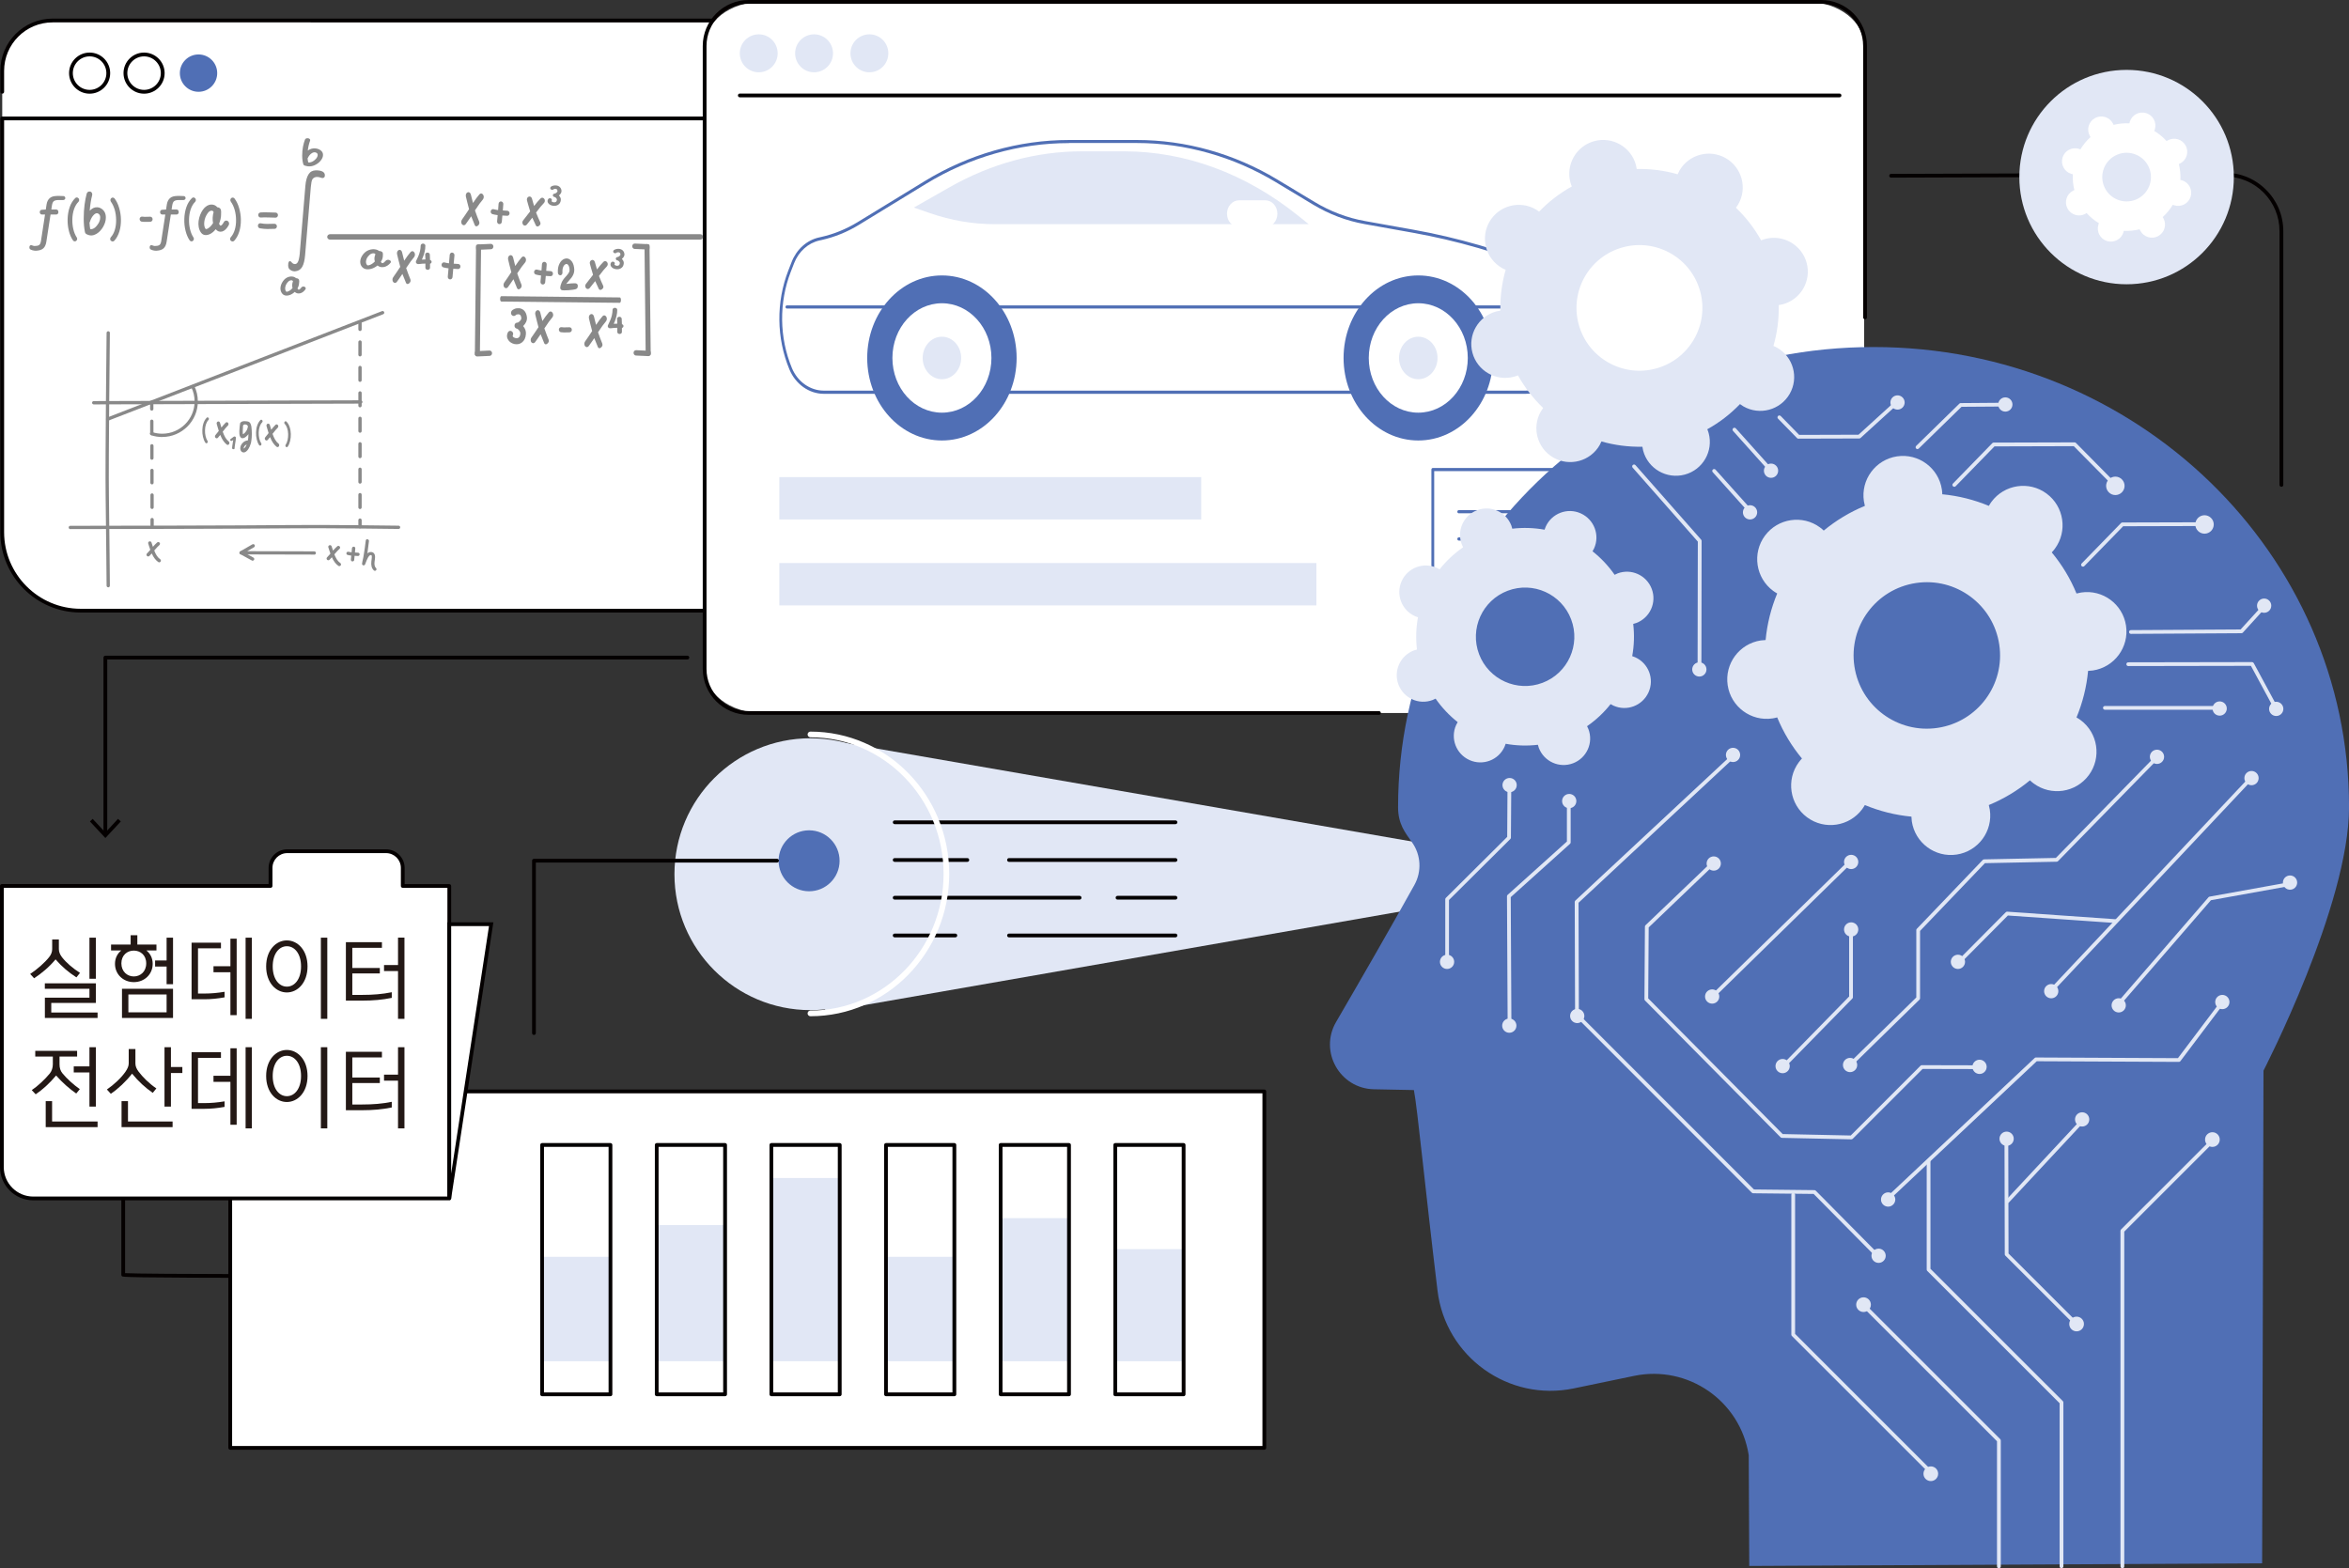
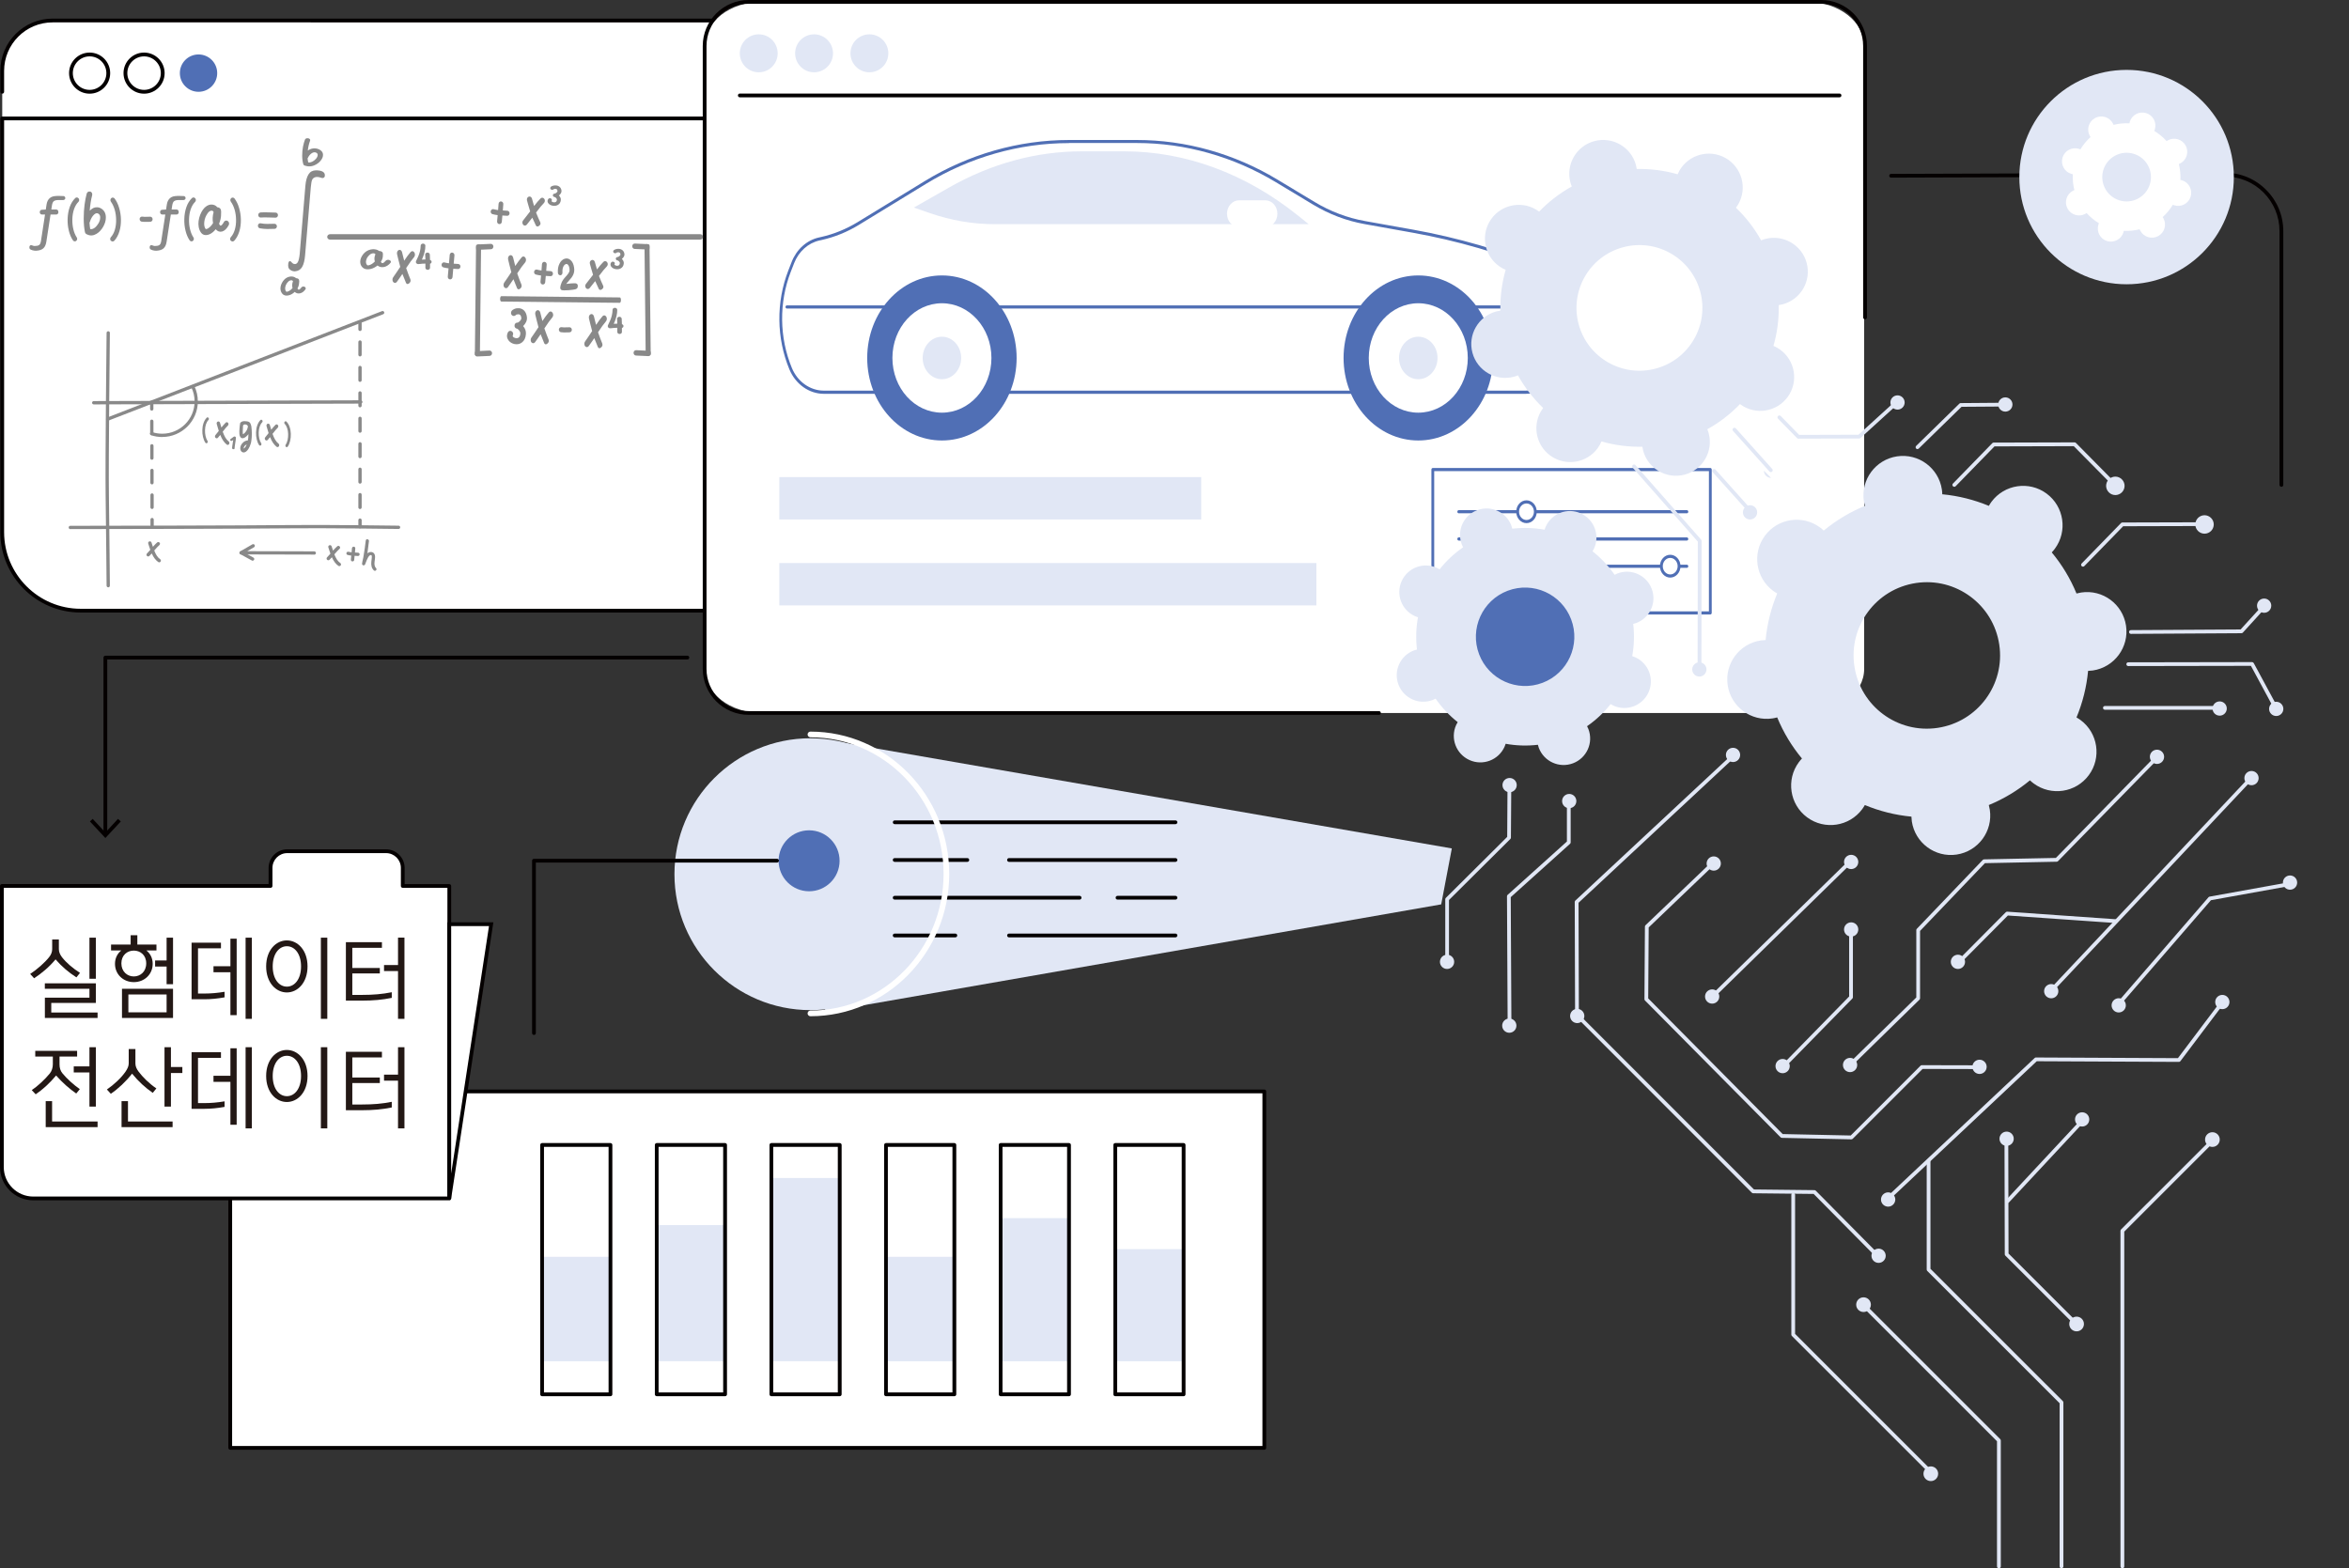
<svg xmlns="http://www.w3.org/2000/svg" id="_레이어_2" data-name="레이어 2" viewBox="0 0 537.05 358.59">
  <rect x="0" y="0" width="537.05" height="358.59" fill="#333333" stroke="none" />
  <defs>
    <style>
      .cls-1 {
        fill: #506fb5;
      }

      .cls-1, .cls-2, .cls-3, .cls-4, .cls-5, .cls-6 {
        stroke-width: 0px;
      }

      .cls-2 {
        fill: #898989;
      }

      .cls-3 {
        fill: #fff;
      }

      .cls-4 {
        fill: #231815;
      }

      .cls-5 {
        fill: #040000;
      }

      .cls-6 {
        fill: #e1e7f5;
      }
    </style>
  </defs>
  <g id="_레이어_1-2" data-name="레이어 1">
    <g>
      <g>
        <path class="cls-3" d="M189.02,4.68H12.03C5.67,4.68.51,9.84.51,16.21v105.08c0,10.13,8.21,18.34,18.35,18.34h163.35c10.13,0,18.35-8.21,18.35-18.34V16.21c0-6.36-5.16-11.52-11.53-11.52Z" />
        <g>
-           <path class="cls-3" d="M.51,27.08h200.04v70.96c0,22.96-18.64,41.59-41.59,41.59H42.1C19.14,139.63.51,120.99.51,98.03V27.08h0Z" />
          <path class="cls-5" d="M182.61,140.06H18.44C8.31,140.06.07,131.82.07,121.69V27.08c0-.24.19-.43.43-.43h200.04c.24,0,.43.19.43.43v94.61c0,10.13-8.24,18.37-18.37,18.37ZM.94,27.51v94.18c0,9.65,7.85,17.51,17.51,17.51h164.17c9.65,0,17.51-7.85,17.51-17.51V27.51H.94Z" />
        </g>
        <path class="cls-5" d="M200.55,21.42c-.24,0-.43-.19-.43-.43v-4.78c0-6.12-4.98-11.09-11.1-11.09H12.03C5.91,5.11.94,10.09.94,16.21v4.78c0,.24-.19.43-.43.43s-.43-.19-.43-.43v-4.78C.07,9.61,5.44,4.25,12.03,4.25h176.99c6.59,0,11.96,5.36,11.96,11.95v4.78c0,.24-.19.43-.43.43Z" />
        <g>
          <path class="cls-5" d="M20.49,21.42c-2.59,0-4.7-2.11-4.7-4.7s2.11-4.7,4.7-4.7,4.7,2.11,4.7,4.7-2.11,4.7-4.7,4.7ZM20.49,12.89c-2.11,0-3.84,1.72-3.84,3.83s1.72,3.83,3.84,3.83,3.83-1.72,3.83-3.83-1.72-3.83-3.83-3.83Z" />
          <path class="cls-5" d="M32.94,21.42c-2.59,0-4.7-2.11-4.7-4.7s2.11-4.7,4.7-4.7,4.7,2.11,4.7,4.7-2.11,4.7-4.7,4.7ZM32.94,12.89c-2.11,0-3.83,1.72-3.83,3.83s1.72,3.83,3.83,3.83,3.83-1.72,3.83-3.83-1.72-3.83-3.83-3.83Z" />
          <circle class="cls-1" cx="45.39" cy="16.72" r="4.27" />
        </g>
      </g>
      <g>
        <path class="cls-5" d="M521.59,111.3c-.24,0-.43-.19-.43-.43v-58.02c0-3.34-1.3-6.48-3.67-8.85-2.37-2.36-5.5-3.65-8.86-3.64l-76.27.26h0c-.24,0-.43-.19-.43-.43,0-.24.19-.43.43-.43l76.27-.26c3.59-.02,6.94,1.37,9.47,3.9,2.53,2.52,3.93,5.88,3.93,9.46v58.02c0,.24-.19.43-.43.43Z" />
        <g>
          <ellipse class="cls-6" cx="486.2" cy="40.49" rx="24.52" ry="24.51" />
          <path class="cls-3" d="M477.77,31.03c.06.11.12.21.19.31-.92.83-1.7,1.78-2.32,2.82-.11-.05-.22-.09-.34-.13-1.58-.48-3.26.41-3.74,1.99s.41,3.26,1.99,3.74c.12.04.24.06.36.08-.06,1.21.05,2.43.35,3.63-.11.04-.22.09-.33.15-1.46.78-2.02,2.59-1.24,4.05.78,1.46,2.59,2.02,4.06,1.24.11-.06.21-.12.31-.19.83.92,1.78,1.7,2.82,2.32-.05.11-.09.22-.13.34-.48,1.58.41,3.26,1.99,3.74,1.58.48,3.26-.41,3.74-1.99.04-.12.06-.24.08-.35,1.21.06,2.43-.05,3.63-.35.04.11.09.22.15.33.78,1.46,2.59,2.02,4.06,1.24,1.46-.78,2.02-2.59,1.24-4.05-.06-.11-.12-.21-.19-.31.92-.83,1.7-1.78,2.32-2.82.11.05.22.09.34.13,1.58.48,3.26-.41,3.74-1.99.48-1.58-.41-3.26-1.99-3.74-.12-.04-.24-.06-.36-.08.06-1.21-.05-2.43-.35-3.63.11-.04.22-.09.33-.15,1.46-.78,2.02-2.59,1.24-4.05-.78-1.46-2.59-2.02-4.06-1.24-.11.06-.21.12-.31.19-.83-.92-1.78-1.7-2.82-2.32.05-.11.09-.22.13-.34.48-1.58-.41-3.26-1.99-3.74-1.58-.48-3.26.41-3.74,1.99-.04.12-.06.24-.08.35-1.21-.06-2.43.05-3.63.35-.04-.11-.09-.22-.15-.33-.78-1.46-2.59-2.02-4.06-1.24-1.46.78-2.02,2.59-1.24,4.05ZM491.12,37.88c1.44,2.71.41,6.09-2.3,7.53-2.72,1.44-6.09.41-7.53-2.3-1.44-2.71-.41-6.09,2.3-7.53,2.72-1.44,6.09-.41,7.53,2.3Z" />
        </g>
      </g>
      <g>
        <path class="cls-3" d="M413.17.43h-239.04c-7.2,0-13.03,4.51-13.03,10.07v142.46c0,5.56,5.83,10.07,13.03,10.07h239.04c7.2,0,13.03-4.51,13.03-10.07V10.5c0-5.56-5.83-10.07-13.03-10.07Z" />
        <g>
          <path class="cls-5" d="M315.27,163.45h-144.1c-5.79,0-10.5-4.71-10.5-10.5V10.5c0-5.79,4.71-10.5,10.5-10.5h245.17c5.79,0,10.5,4.71,10.5,10.5v62.08c-.01.24-.2.43-.44.43s-.43-.19-.43-.43V10.5c.01-5.31-4.31-9.64-9.63-9.64h-245.17c-5.32,0-9.64,4.32-9.64,9.64v142.46c0,5.31,4.32,9.64,9.64,9.64h144.1c.24,0,.43.19.43.43s-.19.43-.43.43Z" />
          <path class="cls-5" d="M420.57,22.25h-251.43c-.24,0-.43-.19-.43-.43s.19-.43.43-.43h251.43c.24,0,.43.19.43.43s-.19.43-.43.43Z" />
          <g>
            <path class="cls-6" d="M177.8,12.19c0,2.4-1.94,4.34-4.33,4.34s-4.33-1.94-4.33-4.34,1.94-4.34,4.33-4.34,4.33,1.94,4.33,4.34Z" />
            <path class="cls-6" d="M190.45,12.19c0,2.4-1.94,4.34-4.33,4.34s-4.33-1.94-4.33-4.34,1.94-4.34,4.33-4.34,4.33,1.94,4.33,4.34Z" />
            <path class="cls-6" d="M203.1,12.19c0,2.4-1.94,4.34-4.33,4.34s-4.33-1.94-4.33-4.34,1.94-4.34,4.33-4.34,4.33,1.94,4.33,4.34Z" />
          </g>
        </g>
      </g>
      <g>
        <polygon class="cls-6" points="331.93 194 188.65 169.11 188.65 231.39 329.5 206.79 331.93 194" />
        <g>
          <ellipse class="cls-6" cx="185.29" cy="199.89" rx="31.09" ry="31.08" />
          <g>
            <circle class="cls-1" cx="185" cy="196.85" r="6.97" transform="translate(-12.35 381.31) rotate(-89.85)" />
            <path class="cls-5" d="M268.75,188.45h-64.19c-.24,0-.43-.19-.43-.43s.19-.43.43-.43h64.19c.24,0,.43.19.43.43s-.19.43-.43.43Z" />
            <path class="cls-5" d="M268.75,197.07h-38.06c-.24,0-.43-.19-.43-.43s.19-.43.43-.43h38.06c.24,0,.43.19.43.43s-.19.43-.43.43Z" />
            <path class="cls-5" d="M221.16,197.07h-16.61c-.24,0-.43-.19-.43-.43s.19-.43.43-.43h16.61c.24,0,.43.19.43.43s-.19.43-.43.43Z" />
            <path class="cls-5" d="M268.75,205.7h-13.25c-.24,0-.43-.19-.43-.43s.19-.43.43-.43h13.25c.24,0,.43.19.43.43s-.19.43-.43.43Z" />
            <path class="cls-5" d="M246.83,205.7h-42.28c-.24,0-.43-.19-.43-.43s.19-.43.43-.43h42.28c.24,0,.43.19.43.43s-.19.43-.43.43Z" />
            <path class="cls-5" d="M268.75,214.33h-38.06c-.24,0-.43-.19-.43-.43s.19-.43.43-.43h38.06c.24,0,.43.19.43.43s-.19.43-.43.43Z" />
            <path class="cls-5" d="M218.42,214.33h-13.87c-.24,0-.43-.19-.43-.43s.19-.43.43-.43h13.87c.24,0,.43.19.43.43s-.19.43-.43.43Z" />
          </g>
          <path class="cls-3" d="M185.29,232.37c-.36,0-.65-.29-.65-.65s.29-.65.65-.65c16.78,0,30.44-14.02,30.44-31.24s-13.65-31.24-30.44-31.24c-.36,0-.65-.29-.65-.65s.29-.65.65-.65c17.5,0,31.73,14.6,31.73,32.54s-14.23,32.54-31.73,32.54Z" />
        </g>
      </g>
      <g>
        <g>
          <g>
            <path class="cls-5" d="M24.09,191.12c-.24,0-.43-.19-.43-.43v-40.33c0-.24.19-.43.43-.43h133.07c.24,0,.43.19.43.43s-.19.43-.43.43H24.52v39.9c0,.24-.19.43-.43.43Z" />
            <polygon class="cls-5" points="20.56 187.83 21.19 187.24 24.09 190.36 26.98 187.24 27.62 187.83 24.09 191.62 20.56 187.83" />
          </g>
          <g>
-             <path class="cls-5" d="M93.51,292.24c-10.67,0-20.08,0-28.17-.02-37.11-.06-37.26-.21-37.47-.41-.08-.08-.13-.19-.13-.31v-74.74c0-.24.19-.43.43-.43s.43.19.43.43v74.36c8.25.48,160.41.2,250.59-.05.24,0,.43.19.43.43,0,.24-.19.43-.43.43-7.04.02-70.55.19-131.5.27-20.61.03-38.72.04-54.18.04Z" />
            <polygon class="cls-5" points="276.34 295.03 275.75 294.4 278.86 291.5 275.74 288.61 276.33 287.98 280.13 291.5 276.34 295.03" />
          </g>
        </g>
        <g>
          <g>
            <rect class="cls-3" x="52.64" y="249.56" width="236.42" height="81.5" />
            <path class="cls-5" d="M289.06,331.49H52.64c-.24,0-.43-.19-.43-.43v-81.5c0-.24.19-.43.43-.43h236.42c.24,0,.43.19.43.43v81.5c0,.24-.19.43-.43.43ZM53.07,330.63h235.56v-80.64H53.07v80.64Z" />
          </g>
          <g>
            <g>
              <rect class="cls-6" x="123.93" y="287.38" width="15.63" height="23.88" />
              <rect class="cls-6" x="150.14" y="280.12" width="15.63" height="31.13" />
              <rect class="cls-6" x="176.35" y="269.36" width="15.63" height="41.89" />
              <rect class="cls-6" x="202.56" y="287.38" width="15.63" height="23.88" />
              <rect class="cls-6" x="228.77" y="278.53" width="15.63" height="32.73" />
              <rect class="cls-6" x="254.98" y="285.62" width="15.63" height="25.64" />
            </g>
            <g>
              <path class="cls-5" d="M139.57,319.25h-15.63c-.24,0-.43-.19-.43-.43v-57.02c0-.24.19-.43.43-.43h15.63c.24,0,.43.19.43.43v57.02c0,.24-.19.43-.43.43ZM124.37,318.39h14.77v-56.15h-14.77v56.15Z" />
              <path class="cls-5" d="M165.78,319.25h-15.63c-.24,0-.43-.19-.43-.43v-57.02c0-.24.19-.43.43-.43h15.63c.24,0,.43.19.43.43v57.02c0,.24-.19.43-.43.43ZM150.57,318.39h14.77v-56.15h-14.77v56.15Z" />
              <path class="cls-5" d="M191.99,319.25h-15.63c-.24,0-.43-.19-.43-.43v-57.02c0-.24.19-.43.43-.43h15.63c.24,0,.43.19.43.43v57.02c0,.24-.19.43-.43.43ZM176.78,318.39h14.77v-56.15h-14.77v56.15Z" />
              <path class="cls-5" d="M218.2,319.25h-15.63c-.24,0-.43-.19-.43-.43v-57.02c0-.24.19-.43.43-.43h15.63c.24,0,.43.19.43.43v57.02c0,.24-.19.43-.43.43ZM202.99,318.39h14.77v-56.15h-14.77v56.15Z" />
              <path class="cls-5" d="M244.41,319.25h-15.63c-.24,0-.43-.19-.43-.43v-57.02c0-.24.19-.43.43-.43h15.63c.24,0,.43.19.43.43v57.02c0,.24-.19.43-.43.43ZM229.2,318.39h14.77v-56.15h-14.77v56.15Z" />
              <path class="cls-5" d="M270.61,319.25h-15.63c-.24,0-.43-.19-.43-.43v-57.02c0-.24.19-.43.43-.43h15.63c.24,0,.43.19.43.43v57.02c0,.24-.19.43-.43.43ZM255.41,318.39h14.77v-56.15h-14.77v56.15Z" />
            </g>
          </g>
        </g>
        <g>
          <g>
            <path class="cls-3" d="M92.07,202.57v-4.13c0-2.11-1.71-3.81-3.81-3.81h-22.6c-2.11,0-3.81,1.71-3.81,3.81v4.13H.43v64.28c0,3.96,3.21,7.17,7.17,7.17h95.12v-71.45h-10.64Z" />
            <path class="cls-5" d="M102.72,274.46H7.6c-4.19,0-7.6-3.41-7.6-7.6v-64.28c0-.24.19-.43.43-.43h60.98v-3.7c0-2.34,1.9-4.24,4.25-4.24h22.6c2.34,0,4.25,1.9,4.25,4.25v3.7h10.21c.24,0,.43.19.43.43v71.45c0,.24-.19.43-.43.43ZM.86,203.01v63.85c0,3.71,3.02,6.74,6.74,6.74h94.69v-70.59h-10.21c-.24,0-.43-.19-.43-.43v-4.13c0-1.87-1.52-3.38-3.38-3.38h-22.6c-1.87,0-3.38,1.52-3.38,3.38v4.13c0,.24-.19.43-.43.43H.86Z" />
          </g>
          <g>
            <polygon class="cls-3" points="102.72 211.33 102.72 274.02 112.31 211.33 102.72 211.33" />
            <path class="cls-5" d="M103.14,274.09l-.86-.07v-63.13h10.52l-9.66,63.2ZM103.15,211.76v56.59l8.65-56.59h-8.65Z" />
          </g>
        </g>
        <path class="cls-5" d="M122.08,236.65c-.24,0-.43-.19-.43-.43v-39.42c0-.24.19-.43.43-.43h55.58c.24,0,.43.19.43.43s-.19.43-.43.43h-55.15v38.99c0,.24-.19.43-.43.43Z" />
      </g>
      <g>
        <g>
          <g>
            <path class="cls-2" d="M24.75,134.29c-.21,0-.38-.17-.38-.37,0-.12-.11-12.58-.22-20.68-.11-8.11.22-36.84.22-37.13,0-.21.17-.37.38-.37.21,0,.38.17.37.38,0,.29-.33,29.01-.22,37.11.11,8.11.22,20.56.22,20.69,0,.21-.17.38-.37.38h0Z" />
            <path class="cls-2" d="M16.08,120.99c-.21,0-.38-.17-.38-.38,0-.21.17-.38.38-.38.42,0,41.59-.06,49.72-.17,8.13-.11,25.16.14,25.33.14.21,0,.37.17.37.38,0,.21-.18.38-.38.37-.17,0-17.19-.25-25.31-.14-8.13.11-49.31.17-49.73.17h0Z" />
          </g>
          <g>
            <path class="cls-2" d="M34.78,120.7c-.21,0-.38-.17-.38-.38v-1.51c0-.21.16-.38.37-.38h0c.21,0,.38.17.38.38v1.51c0,.21-.16.38-.37.38h0Z" />
            <path class="cls-2" d="M34.77,116.38c-.21,0-.38-.17-.38-.38v-2.81c0-.21.16-.38.37-.38h0c.21,0,.38.17.38.38v2.81c0,.21-.16.38-.37.38h0ZM34.75,110.76c-.21,0-.38-.17-.38-.38v-2.81c0-.21.16-.38.37-.38h0c.21,0,.38.17.38.38v2.81c0,.21-.16.38-.37.38h0ZM34.73,105.13c-.21,0-.38-.17-.38-.38v-2.81c0-.21.16-.38.37-.38h0c.21,0,.38.17.38.38v2.81c0,.21-.16.38-.37.38h0ZM34.71,99.51c-.21,0-.38-.17-.38-.38v-2.81c0-.21.16-.38.37-.38h0c.21,0,.38.17.38.38v2.81c0,.21-.16.38-.37.38h0Z" />
            <path class="cls-2" d="M34.7,93.89c-.21,0-.38-.17-.38-.38v-1.51c0-.21.16-.38.37-.38h0c.21,0,.38.17.38.38v1.51c0,.21-.16.38-.37.38h0Z" />
          </g>
          <path class="cls-2" d="M21.43,92.47c-.21,0-.38-.17-.38-.38,0-.21.17-.38.38-.38l61.06-.18h0c.21,0,.38.17.38.38,0,.21-.17.38-.38.38l-61.06.18h0Z" />
          <g>
            <path class="cls-2" d="M82.31,75.69c-.21,0-.38-.17-.38-.38v-1.51c0-.21.17-.38.38-.38s.38.17.38.38v1.51c0,.21-.17.38-.38.38Z" />
            <path class="cls-2" d="M82.31,116.4c-.21,0-.38-.17-.38-.38v-2.91c0-.21.17-.38.38-.38s.38.17.38.38v2.91c0,.21-.17.38-.38.38ZM82.31,110.59c-.21,0-.38-.17-.38-.38v-2.91c0-.21.17-.38.38-.38s.38.17.38.38v2.91c0,.21-.17.38-.38.38ZM82.31,104.77c-.21,0-.38-.17-.38-.38v-2.91c0-.21.17-.38.38-.38s.38.17.38.38v2.91c0,.21-.17.38-.38.38ZM82.31,98.95c-.21,0-.38-.17-.38-.38v-2.91c0-.21.17-.38.38-.38s.38.17.38.38v2.91c0,.21-.17.38-.38.38ZM82.31,93.14c-.21,0-.38-.17-.38-.38v-2.91c0-.21.17-.38.38-.38s.38.17.38.38v2.91c0,.21-.17.38-.38.38ZM82.31,87.32c-.21,0-.38-.17-.38-.38v-2.91c0-.21.17-.38.38-.38s.38.17.38.38v2.91c0,.21-.17.38-.38.38ZM82.31,81.5c-.21,0-.38-.17-.38-.38v-2.91c0-.21.17-.38.38-.38s.38.17.38.38v2.91c0,.21-.17.38-.38.38Z" />
            <path class="cls-2" d="M82.31,120.82c-.21,0-.38-.17-.38-.38v-1.51c0-.21.17-.38.38-.38s.38.17.38.38v1.51c0,.21-.17.38-.38.38Z" />
          </g>
          <path class="cls-2" d="M24.63,96.2c-.15,0-.29-.09-.35-.24-.08-.19.02-.41.22-.49l62.84-24.33c.19-.08.41.02.49.22s-.02.41-.22.49l-62.84,24.33s-.09.03-.14.03Z" />
        </g>
        <path class="cls-2" d="M33.6,127.12c-.15-.16-.15-.4,0-.55.21-.21.46-.49.76-.85-.07-.2-.16-.47-.27-.81l-.2-.62c-.07-.21.04-.42.25-.49.21-.07.42.04.5.25l.16.5.16.48c.35-.4.67-.74.97-.99.16-.15.42-.12.55.04.15.16.12.41-.03.55-.31.27-.69.67-1.14,1.2l-.05.05c.36.91.76,1.58,1.36,1.99.18.12.22.36.1.54-.12.18-.37.22-.54.1-.58-.4-1.08-1.05-1.48-1.96-.2.22-.38.41-.54.57-.15.16-.4.16-.55,0Z" />
        <path class="cls-2" d="M37.09,99.93c-.87,0-1.73-.14-2.55-.41-.2-.06-.31-.28-.24-.48.07-.2.28-.31.48-.24.74.24,1.52.37,2.31.37,4.08,0,7.4-3.31,7.4-7.38,0-1.13-.25-2.22-.75-3.23-.09-.19-.01-.41.17-.5.19-.09.41-.01.5.17.55,1.11.82,2.31.82,3.56,0,4.48-3.66,8.13-8.15,8.13Z" />
        <g>
          <path class="cls-2" d="M54.89,96.77c.11-.25.49-.47.97-.48,1.04.06,1.35.12,1.58,1.11.01.02-.69.28-.76.06-.13-.41-.89-.61-1.11-.16-.02.03-.02.34-.05.92-.03.42-.03.73,0,.93,0,.05.02.09.03.13l.08-.03c.14-.09.28-.21.42-.37.37-.41.57-.87.63-1.39.03-.23.23-.41.44-.38.09.01.17.06.23.14.07.07.11.15.12.26.15,1.23.14,2.31,0,3.24-.05.26-.06.54-.2.85-.06.18-.12.36-.19.52-.2.45-.43.8-.71,1.04-.3.26-.58.35-.85.27-.31-.09-.52-.38-.57-.72-.05-.28,0-.59.15-.91.28-.58.84-1.04,1.58-1.11.07-.43.11-.91.12-1.42-.06.08-.12.16-.2.24-.2.22-.4.39-.6.52-.25.15-.46.2-.65.17-.34-.07-.54-.38-.61-.92-.02-.19-.03-.43-.02-.72.04-.6.12-1.64.18-1.78ZM55.88,102.46c.18-.15.34-.39.48-.72l.04-.1c-.28.11-.49.3-.61.57-.07.14-.09.26-.08.35t0,.01s.1-.06.16-.11Z" />
          <path class="cls-2" d="M49.26,100.1c-.15-.18-.15-.45,0-.62.21-.24.46-.55.76-.95-.07-.23-.16-.53-.27-.9l-.2-.69c-.07-.23.04-.47.25-.55.21-.08.42.04.5.28l.16.56.16.53c.35-.45.67-.82.97-1.11.16-.17.42-.14.55.04.15.18.12.46-.03.61-.31.3-.69.75-1.14,1.34l-.05.06c.36,1.02.76,1.77,1.36,2.23.18.14.22.41.1.61-.12.2-.37.25-.54.11-.58-.45-1.08-1.18-1.48-2.2-.2.25-.38.46-.54.64-.15.18-.4.18-.55,0Z" />
          <path class="cls-2" d="M60.65,100.6c-.15-.18-.15-.45,0-.62.21-.24.46-.55.76-.95-.07-.23-.16-.53-.27-.9l-.2-.69c-.07-.23.04-.47.25-.55.21-.08.42.04.5.28l.16.56.16.53c.35-.45.67-.82.97-1.11.16-.17.42-.14.55.04.15.18.12.46-.03.61-.31.3-.69.75-1.14,1.34l-.05.06c.36,1.02.76,1.77,1.36,2.23.18.14.22.41.1.61-.12.2-.37.25-.54.11-.58-.45-1.08-1.18-1.48-2.2-.2.25-.38.46-.54.64-.15.18-.4.18-.55,0Z" />
          <path class="cls-2" d="M47.68,95.55c.12.14.1.35-.02.48-.48.49-.76,1.35-.79,2.31-.03.95.18,1.88.57,2.48.1.14.07.36-.07.47-.13.12-.32.08-.42-.07-.24-.36-.42-.81-.54-1.32-.12-.51-.17-1.04-.15-1.58.02-.55.1-1.08.27-1.57.17-.5.41-.9.72-1.23.12-.13.31-.12.43.03Z" />
          <path class="cls-2" d="M59.96,96.09c.12.14.1.35-.02.48-.48.49-.76,1.35-.79,2.31-.03.95.18,1.88.57,2.48.1.14.07.36-.07.47-.13.12-.32.08-.42-.07-.24-.36-.42-.81-.54-1.32-.12-.51-.17-1.04-.15-1.58.02-.55.1-1.08.27-1.57.17-.5.41-.9.72-1.23.12-.13.31-.12.43.03Z" />
          <path class="cls-2" d="M65.5,96.41c.31.32.56.73.72,1.23.17.49.25,1.02.27,1.57.02.54-.04,1.07-.15,1.58-.12.51-.3.96-.54,1.32-.1.14-.29.18-.42.07-.14-.11-.17-.33-.07-.47.39-.6.6-1.53.57-2.48-.03-.96-.31-1.82-.79-2.31-.12-.13-.13-.34-.02-.48.12-.14.31-.16.43-.03Z" />
          <path class="cls-2" d="M53.73,99.83c.13.03.21.14.21.26-.01.31-.07.73-.16,1.26-.09.52-.14.92-.15,1.2h0c-.03.28-.58.18-.57-.08.02-.29.07-.69.16-1.21.05-.29.08-.5.1-.65-.08.05-.16.11-.19.12l-.02.02c-.11.1-.29.09-.4,0-.11-.1-.1-.26,0-.36.01-.01.12-.08.31-.22.18-.12.32-.22.4-.3.09-.07.19-.09.3-.05Z" />
        </g>
        <g>
          <path class="cls-2" d="M74.78,127.99c-.15-.16-.15-.4,0-.55.21-.21.46-.49.76-.85-.07-.2-.16-.47-.27-.81l-.2-.62c-.07-.21.04-.42.25-.49s.42.04.5.25l.16.5.16.48c.35-.4.67-.74.97-.99.16-.15.42-.12.55.04.15.16.12.41-.03.55-.31.27-.69.67-1.14,1.2l-.05.05c.36.91.76,1.58,1.36,1.99.18.12.22.36.1.54-.12.18-.37.22-.54.1-.58-.4-1.08-1.05-1.48-1.96-.2.22-.38.41-.54.57-.15.16-.4.16-.55,0Z" />
          <path class="cls-2" d="M80.88,124.99c.21.02.37.2.35.41-.03.32-.02.43-.08.93.31.02.56.03.73.05.21.02.36.2.34.41-.02.21-.2.36-.41.34-.11,0-.36-.02-.74-.04-.05.51-.06.61-.09.94-.02.21-.2.36-.42.34-.2,0-.36-.2-.34-.41.03-.32.04-.43.09-.92-.33-.04-.6-.08-.84-.15-.2-.05-.32-.26-.26-.46.06-.2.26-.32.47-.26.2.05.45.1.71.13.05-.51.05-.62.08-.95.02-.2.2-.36.41-.34Z" />
          <path class="cls-2" d="M84.01,123.32c.2,0,.36.18.35.38,0,.09-.35,2.73-.36,2.83.24-.21.51-.32.8-.31.29,0,.51.1.68.28.14.15.23.35.26.6,0,.12,0,.2.01.25,0,.04,0,.13-.01.26l-.03.27c0,.05-.01.15-.03.27l-.04.26c-.09.7.02,1.19.33,1.48.15.15.15.37,0,.52-.14.15-.37.15-.51,0-.48-.46-.67-1.16-.55-2.09l.04-.29.03-.26.02-.23c.01-.11.02-.18.01-.2,0-.02,0-.09-.01-.18,0-.1-.03-.16-.06-.19-.02-.03-.08-.04-.17-.05-.2,0-.41.19-.64.59-.09.16-.17.32-.28.58-.06.13-.09.22-.11.27l-.13.35-.12.3c-.05.17-.21.28-.4.26-.2-.02-.34-.21-.31-.41.03-.26.13-.73.29-1.42.13-.56.54-3.53.55-3.81,0-.2.18-.35.38-.35Z" />
          <g>
            <path class="cls-2" d="M71.83,126.81h0l-16.73-.04c-.17,0-.32-.12-.36-.28-.04-.17.03-.34.18-.42l2.78-1.6c.18-.1.41-.04.52.14.1.18.04.41-.14.52l-1.56.9,15.33.04c.21,0,.38.17.38.38,0,.21-.17.38-.38.38Z" />
            <path class="cls-2" d="M57.76,128.21c-.06,0-.12-.01-.18-.05l-2.6-1.42c-.18-.1-.25-.33-.15-.51.1-.18.33-.25.51-.15l2.6,1.42c.18.1.25.33.15.51-.07.13-.2.2-.33.2Z" />
          </g>
        </g>
      </g>
      <g>
        <path class="cls-2" d="M12.98,44.8c.17,0,.38,0,.62,0,.25,0,.5.01.76.03.05,0,.09,0,.14,0,.28.02.48.26.42.52v.05c-.06.2-.25.34-.47.34h-1.07c-.47,0-.82.08-1.04.23-.22.15-.37.46-.45.91l-1.3,8.42c-.09.6-.31,1.15-.68,1.48-.37.33-.86.49-1.55.54-.26.02-.78.01-1.31-.23-.31-.14-.37-.4-.32-.65v-.06c.06-.2.19-.38.49-.31.19.04.39.17.69.18.46,0,.8-.07,1.02-.22.22-.15.36-.45.43-.9l1.29-8.42c.1-.61.34-1.08.72-1.41.38-.33.92-.49,1.62-.49ZM13.35,48.53v.06c-.04.26-.24.46-.47.46h-3.32c-.28,0-.5-.29-.47-.61h0c.03-.26.21-.46.44-.47l.97-.06s.02,0,.03,0h2.35c.29,0,.51.29.46.62Z" />
        <path class="cls-2" d="M40.48,44.8c.17,0,.38,0,.62,0,.25,0,.5.01.76.03.05,0,.09,0,.14,0,.28.02.48.26.42.52v.05c-.06.2-.25.34-.47.34h-1.07c-.47,0-.82.08-1.04.23-.22.15-.37.46-.45.91l-1.3,8.42c-.09.6-.31,1.15-.68,1.48-.37.33-.86.49-1.55.54-.26.02-.78.01-1.31-.23-.31-.14-.37-.4-.32-.65v-.06c.06-.2.19-.38.49-.31.19.04.39.17.69.18.46,0,.8-.07,1.02-.22.22-.15.36-.45.43-.9l1.29-8.42c.1-.61.34-1.08.72-1.41.38-.33.92-.49,1.62-.49ZM40.86,48.53v.06c-.04.26-.24.46-.47.46h-3.32c-.28,0-.5-.29-.47-.61h0c.03-.26.21-.46.44-.47l.97-.06s.02,0,.03,0h2.35c.29,0,.51.29.46.62Z" />
        <path class="cls-2" d="M72.15,38.96c.72-.03,1.16.09,1.4.18.51.18.77.55.72,1.02v.09c-.06.37-.39.51-.65.45-.25-.05-.64-.23-1.08-.24-.53-.02-.86.2-1.08.48-.22.28-.32,1.02-.4,1.85l-1.3,15.52c-.09,1.11-.31,2.12-.68,2.73-.37.61-.86.91-1.55.99-.26.03-.78.02-1.31-.43-.31-.26-.37-.73-.32-1.2v-.1c.06-.37.19-.69.49-.57.19.07.42.49.71.59.55.18.73-.05.95-.32.22-.27.41-1.19.48-2.02l1.29-15.52c.1-1.13.34-2,.72-2.6.38-.61.92-.88,1.62-.91Z" />
        <path class="cls-2" d="M17.96,45.35c.21.23.18.59-.03.81-.85.83-1.34,2.28-1.39,3.92-.05,1.61.32,3.19,1,4.2.18.24.13.61-.12.8-.23.2-.57.13-.74-.12-.42-.61-.74-1.37-.95-2.24-.21-.87-.3-1.76-.27-2.68.03-.94.18-1.83.47-2.67.29-.85.72-1.53,1.27-2.07.22-.22.55-.2.76.05Z" />
        <path class="cls-2" d="M20.62,43.79c.35.09.55.48.45.85-.27,1.03-.45,2.2-.56,3.54l.11-.1c.23-.22.47-.39.73-.52.52-.24,1.23-.26,1.87.17.66.45.99,1.12.98,2.03,0,.71-.22,1.43-.65,2.16-.69,1.18-2.15,2.45-3.64,1.68-.23-.06-.43-.26-.49-.53-.18-.9-.28-1.94-.28-3.09,0-2.32.29-4.21.68-5.69.09-.37.45-.58.79-.48ZM22.47,51.16c.29-.5.44-.97.44-1.43.01-.38-.12-.67-.38-.85-.32-.22-.67-.15-1.05.21-.4.38-.76,1.03-.92,1.62-.02.08-.05.15-.1.21.03.52.09,1,.16,1.45.55.15,1.28-.29,1.83-1.22Z" />
        <path class="cls-2" d="M70.47,31.62c.33.06.52.3.43.54-.25.66-.43,1.41-.53,2.27l.1-.07c.21-.14.45-.25.69-.33.49-.16,1.16-.16,1.76.11.62.29.94.72.93,1.3,0,.45-.2.91-.61,1.38-.65.76-2.03,1.57-3.43,1.08-.21-.04-.41-.16-.46-.34-.17-.58-.26-1.24-.26-1.99,0-1.49.28-2.7.64-3.65.08-.24.43-.37.74-.3ZM72.21,36.35c.27-.32.42-.62.42-.91.01-.25-.11-.43-.36-.54-.31-.14-.63-.1-.99.13-.38.25-.71.66-.87,1.04-.02.05-.05.1-.09.13.03.33.08.64.15.93.52.1,1.21-.19,1.73-.78Z" />
        <path class="cls-2" d="M25.34,55.05c-.2-.22-.2-.58,0-.81.81-.87,1.24-2.35,1.21-3.99-.01-.8-.12-1.58-.33-2.31-.22-.73-.51-1.34-.86-1.82-.18-.24-.15-.61.08-.81.23-.22.57-.16.76.08.45.59.8,1.32,1.05,2.18.25.86.39,1.74.4,2.65.03,1.9-.47,3.69-1.52,4.83-.22.22-.55.22-.77-.01Z" />
        <path class="cls-2" d="M31.92,50.01c.05-.31.32-.52.63-.48.16.03.33.05.52.05.36,0,.97-.03,1.28-.03s.54.26.54.58-.24.58-.54.58c-.09,0-.27.01-.56.02-.56.01-1.03.01-1.42-.05-.29-.06-.49-.36-.44-.67Z" />
        <path class="cls-2" d="M44.64,45.35c.21.23.18.59-.03.81-.85.83-1.34,2.28-1.39,3.92-.05,1.61.32,3.19,1,4.2.18.24.13.61-.12.8-.23.2-.57.13-.74-.12-.42-.61-.74-1.37-.95-2.24-.21-.87-.3-1.76-.27-2.68.03-.94.18-1.83.47-2.67.29-.85.72-1.53,1.27-2.07.22-.22.55-.2.76.05Z" />
        <path class="cls-2" d="M50.55,48.87c.01.79-.15,1.55-.46,2.28.04.13.1.22.16.3.08.12.15.16.23.14.21-.06.44-.34.7-.81.17-.34.57-.45.87-.26.31.19.42.61.25.95-.44.81-.94,1.3-1.49,1.46-.57.16-1.07-.01-1.49-.51-.13.15-.26.3-.39.43-.47.46-.96.75-1.46.86-.57.14-1.14-.01-1.52-.53-1.08-1.53-.51-3.87.44-5.23.51-.73,1.21-1.15,1.91-1.18.57-.01,1.05.2,1.4.64.05-.01.11-.01.16,0,.45.09.62.45.65.6.03.13.04.27.05.43,0,.09,0,.2-.01.31,0,.01,0,.03-.01.06v.05h0ZM48.83,48.49c-.09-.22-.25-.34-.47-.32-.33.01-.64.22-.91.63-.41.58-.66,1.22-.74,1.91-.09.68.01,1.23.29,1.63.03.03.11.05.23.02.26-.06.54-.24.84-.53.24-.24.45-.51.64-.82-.16-.81-.12-1.65.13-2.52Z" />
        <path class="cls-2" d="M68.39,64.53c0,.49-.12.97-.38,1.43.04.08.08.14.13.19.06.07.12.1.19.09.17-.04.37-.21.58-.51.14-.21.47-.28.72-.16.26.12.35.38.21.59-.37.51-.78.81-1.23.91-.47.1-.88,0-1.23-.32-.11.09-.21.19-.32.27-.39.29-.79.47-1.2.54-.47.09-.94,0-1.26-.33-.89-.96-.42-2.42.37-3.27.42-.46,1-.72,1.58-.74.47,0,.86.12,1.16.4.04,0,.09,0,.13,0,.37.06.51.28.53.38.03.08.04.17.04.27,0,.06,0,.12,0,.2,0,0,0,.02,0,.04v.03h0ZM66.97,64.29c-.07-.14-.2-.21-.39-.2-.28,0-.53.14-.75.39-.34.36-.54.76-.61,1.19-.07.43,0,.77.24,1.02.03.02.09.03.19.01.21-.04.45-.15.7-.33.2-.15.37-.32.53-.51-.13-.51-.1-1.03.11-1.57Z" />
        <path class="cls-2" d="M52.76,55.05c-.2-.22-.2-.58,0-.81.81-.87,1.24-2.35,1.21-3.99-.01-.8-.12-1.58-.33-2.31-.22-.73-.51-1.34-.86-1.82-.18-.24-.15-.61.08-.81.23-.22.57-.16.76.08.45.59.8,1.32,1.05,2.18.25.86.39,1.74.4,2.65.03,1.9-.47,3.69-1.52,4.83-.22.22-.55.22-.77-.01Z" />
        <path class="cls-2" d="M58.97,51.52c.05-.32.35-.52.64-.46.46.1,1.09.14,1.51.14.21-.01.49-.01.83-.02.36-.01.63-.01.82-.01.3,0,.54.26.54.58s-.24.58-.54.58c-.16,0-.42,0-.78.01l-.88.02c-.44,0-1.19-.06-1.7-.16-.3-.06-.49-.36-.43-.67ZM59.04,49.22c-.03-.32.19-.6.5-.64.46-.03,1.06-.05,1.78-.02,1.02.03,1.59.05,1.69.05.3,0,.54.26.54.58s-.24.58-.54.58c-.12,0-.69-.01-1.73-.05-.68-.02-1.23-.01-1.65.02-.3.03-.56-.21-.59-.52Z" />
        <path class="cls-2" d="M75.46,54.79h84.63c.36,0,.65-.28.65-.62h0c0-.34-.29-.62-.65-.62h-84.63c-.36,0-.65.28-.65.62h0c0,.34.29.62.65.62Z" />
        <g>
          <path class="cls-2" d="M108.84,56.17l-.27,24.91c0,.16.25.29.57.3h0c.32,0,.58-.12.58-.28l.27-24.91c0-.16-.25-.29-.57-.3h0c-.32,0-.58.12-.58.28Z" />
          <path class="cls-2" d="M108.92,57.14l3.34-.15c.31-.01.55-.3.54-.63h0s0-.02,0-.02c-.01-.33-.28-.59-.59-.58l-2.81.13c-.31.01-.56.3-.55.63,0,0,0,0,0,.01h0c.01.34.04.62.07.61Z" />
          <path class="cls-2" d="M108.58,80.97c0,.31.23.55.52.54l2.85-.13c.31-.01.56-.3.55-.63,0,0,0,0,0-.01h0c-.01-.35-.28-.6-.6-.59l-3.01.15c-.17,0-.31.16-.31.34v.34Z" />
        </g>
        <g>
          <path class="cls-2" d="M148.5,56.09l.27,24.91c0,.16-.25.29-.57.3h0c-.32,0-.58-.12-.58-.28l-.27-24.91c0-.16.25-.29.57-.3h0c.32,0,.58.12.58.28Z" />
          <path class="cls-2" d="M148.43,57.07l-3.34-.15c-.31-.01-.55-.3-.54-.63h0s0-.02,0-.02c.01-.33.28-.59.59-.58l2.81.13c.31.01.56.3.55.63,0,0,0,0,0,.01h0c-.01.34-.04.62-.07.61Z" />
          <path class="cls-2" d="M148.77,80.89c0,.31-.23.55-.52.54l-2.85-.13c-.31-.01-.56-.3-.55-.63,0,0,0,0,0-.01h0c.01-.35.28-.6.6-.59l3.01.15c.17,0,.31.16.31.34v.34Z" />
        </g>
        <path class="cls-2" d="M141.71,68.01l-27.09-.29c-.15,0-.27.27-.28.61h0c0,.34.11.62.26.62l27.09.29c.15,0,.27-.27.28-.61h0c0-.34-.11-.62-.26-.62Z" />
        <path class="cls-2" d="M103.4,57.76c.3.03.53.31.5.63-.04.5-.1,1.14-.17,1.9.44.02.8.05,1.05.07.3.03.52.3.49.63-.03.32-.28.56-.58.52-.16-.01-.52-.03-1.06-.06-.08.78-.13,1.41-.17,1.91-.03.32-.29.56-.59.52-.29-.01-.52-.3-.49-.63.04-.5.1-1.14.17-1.89-.46-.06-.86-.13-1.2-.23-.29-.08-.45-.39-.38-.71.09-.31.38-.5.67-.41.29.08.64.15,1.01.2.08-.78.14-1.43.17-1.94.03-.31.29-.56.58-.52Z" />
        <path class="cls-2" d="M114.57,46.06c.3.03.53.31.5.63-.04.5-.04.66-.11,1.43.44.02.8.05,1.05.07.3.03.52.3.49.63-.03.32-.28.56-.58.52-.16-.01-.52-.03-1.06-.06-.08.78-.09.94-.13,1.44-.03.32-.29.56-.59.52-.29-.01-.52-.3-.49-.63.04-.5.06-.66.13-1.42-.46-.06-.86-.13-1.2-.23-.29-.08-.45-.39-.38-.71.09-.31.38-.5.67-.41.29.08.64.15,1.01.2.08-.78.08-.95.11-1.46.03-.31.29-.56.58-.52Z" />
        <path class="cls-2" d="M124.49,59.87c.3.03.53.31.5.63-.04.5-.04.66-.11,1.43.44.02.8.05,1.05.07.3.03.52.3.49.63-.03.32-.28.56-.58.52-.16-.01-.52-.03-1.06-.06-.08.78-.09.94-.13,1.44-.03.32-.29.56-.59.52-.29-.01-.52-.3-.49-.63.04-.5.06-.66.13-1.42-.46-.06-.86-.13-1.2-.23-.29-.08-.45-.39-.38-.71.09-.31.38-.5.67-.41.29.08.64.15,1.01.2.08-.78.08-.95.11-1.46.03-.31.29-.56.58-.52Z" />
        <path class="cls-2" d="M87.54,58.38c.01.52-.15,1.02-.46,1.5.04.08.1.14.16.2.08.08.15.11.23.09.2-.04.44-.22.7-.53.17-.22.57-.3.87-.17.31.12.42.4.25.62-.44.53-.94.85-1.49.96-.57.11-1.07,0-1.49-.34-.13.1-.26.2-.39.28-.47.3-.96.5-1.46.56-.57.09-1.14,0-1.52-.35-1.08-1.01-.51-2.55.44-3.44.51-.48,1.21-.75,1.91-.78.57,0,1.05.13,1.4.42.05,0,.11,0,.16,0,.45.06.62.3.65.4.03.08.04.18.05.28,0,.06,0,.13-.01.21,0,0,0,.02-.01.04v.03h0ZM85.82,58.13c-.09-.14-.25-.22-.47-.21-.33,0-.64.14-.91.41-.41.38-.66.8-.74,1.26-.09.45.01.81.29,1.07.03.02.11.03.23.02.26-.04.54-.16.84-.35.24-.16.45-.34.64-.54-.16-.53-.12-1.08.13-1.65Z" />
        <path class="cls-2" d="M118.44,73.73c.12-.06.25-.15.38-.28.27-.27.4-.52.37-.75-.1-.92-.62-.9-1.11-.77l-.1.05c-.17.24-.5.35-.77.21-.33-.15-.47-.56-.33-.92.06-.17.18-.31.37-.44.12-.08.25-.15.41-.21.33-.13.67-.17,1.02-.14.91.08,1.65.75,1.79,2.05.09.75-.29,1.44-.78,1.94l-.09.08.02.02c.46.56.67,1.16.62,1.82-.06.88-.38,1.53-.94,1.94-.49.36-1.04.46-1.67.34-.59-.13-1.05-.41-1.38-.86-.38-.51-.46-1.12-.13-1.82.18-.34.58-.44.88-.24.31.19.42.61.24.94-.05.09-.04.19.02.27.13.17.33.29.62.35.27.06.51.01.69-.12.23-.16.36-.46.39-.9.02-.26-.08-.51-.29-.77-.13-.15-.27-.28-.43-.36l-.12-.02c-.35-.09-.56-.46-.47-.83.05-.27.21-.43.44-.51.1-.03.2-.05.3-.03.01-.01.03-.01.05-.02Z" />
        <path class="cls-2" d="M127.77,75.29c.05-.31.32-.52.63-.48.16.03.33.05.52.05.36,0,.97-.03,1.28-.03s.54.26.54.58-.24.58-.54.58c-.09,0-.27.01-.56.02-.56.01-1.03.01-1.42-.05-.29-.06-.49-.36-.44-.67Z" />
-         <path class="cls-2" d="M105.63,51.31c-.23-.31-.23-.81,0-1.11.32-.43,1.15-1.67,1.61-2.37-.11-.4-.25-.94-.42-1.62l-.3-1.24c-.11-.42.06-.85.38-.99.32-.14.64.08.75.49l.25,1,.24.95c.54-.81,1.02-1.47,1.47-1.98.25-.3.63-.25.84.08.23.31.19.82-.05,1.09-.47.53-1.05,1.34-1.74,2.4l-.07.1c.39,1.06.65,1.86.96,2.55.12.38.05.63-.24.9-.27.26-.56.28-.74-.03-.13-.26-.43-1.14-.84-2.08-.31.44-1.02,1.5-1.27,1.82-.23.31-.6.31-.84.01Z" />
        <g>
          <path class="cls-2" d="M96.72,55.7c.29,0,.53.22.53.47,0,.89-.21,1.81-.61,2.77l-.19.42c.29-.02.57-.04.81-.03,0-.4-.03-.76-.05-1.08-.03-.26.2-.47.49-.5.29-.02.54.18.57.43.03.36.04.79.05,1.26.26.09.42.31.34.55-.04.16-.16.27-.34.33v.91c0,.26-.24.47-.53.47s-.53-.21-.53-.47v-.96c-.22,0-.46,0-.72.03-.15,0-.34.03-.59.06-.1.02-.17.02-.21.02-.04,0-.08,0-.11,0-.04,0-.08,0-.12,0-.17-.04-.29-.12-.37-.26-.06-.12-.08-.24-.04-.36,0-.04.03-.08.05-.12.02-.05.06-.13.12-.26.15-.3.27-.56.36-.77.36-.84.54-1.67.55-2.45,0-.26.25-.46.53-.46Z" />
          <path class="cls-2" d="M89.9,64.5c-.23-.31-.23-.81,0-1.11.32-.43,1.15-1.67,1.61-2.37-.11-.4-.25-.94-.42-1.62l-.3-1.24c-.11-.42.06-.85.38-.99.32-.14.64.08.75.49l.25,1,.24.95c.54-.81,1.02-1.47,1.47-1.98.25-.3.63-.25.84.08.23.31.19.82-.05,1.09-.47.53-1.05,1.34-1.74,2.4l-.07.1c.39,1.06.65,1.86.96,2.55.12.38.05.63-.24.9-.27.26-.56.28-.74-.03-.13-.26-.43-1.14-.84-2.08-.31.44-1.02,1.5-1.27,1.82-.23.31-.6.31-.84.01Z" />
        </g>
        <g>
          <path class="cls-2" d="M140.59,70.38c.29,0,.53.22.53.47,0,.89-.21,1.81-.61,2.77l-.19.42c.29-.02.57-.04.81-.03,0-.4-.03-.76-.05-1.08-.03-.26.2-.47.49-.5.29-.02.54.18.57.43.03.36.04.79.05,1.26.26.09.42.31.34.55-.04.16-.16.27-.34.33v.91c0,.26-.24.46-.53.46s-.53-.21-.53-.46v-.96c-.22,0-.46,0-.72.03-.15,0-.34.03-.59.06-.1.02-.17.02-.21.02-.04,0-.08,0-.11,0-.04,0-.08,0-.12,0-.17-.04-.29-.12-.37-.26-.06-.12-.08-.24-.04-.36,0-.04.03-.08.05-.12.02-.05.06-.13.12-.26.15-.3.27-.56.36-.77.36-.84.54-1.67.55-2.45,0-.26.25-.46.53-.46Z" />
          <path class="cls-2" d="M133.77,79.18c-.23-.31-.23-.81,0-1.11.32-.43,1.15-1.67,1.61-2.37-.11-.4-.25-.94-.42-1.62l-.3-1.24c-.11-.42.06-.85.38-.99.32-.14.64.08.75.49l.25,1,.24.95c.54-.81,1.02-1.47,1.47-1.98.25-.3.63-.25.84.08.23.31.19.82-.05,1.09-.47.53-1.05,1.34-1.74,2.4l-.07.1c.39,1.06.65,1.86.96,2.55.12.38.05.63-.24.9-.27.26-.56.28-.74-.03-.13-.26-.43-1.14-.84-2.08-.31.44-1.02,1.5-1.27,1.82-.23.31-.6.31-.84.01Z" />
        </g>
        <path class="cls-2" d="M115.29,65.71c-.23-.31-.23-.81,0-1.11.32-.43,1.15-1.67,1.61-2.37-.11-.4-.25-.94-.42-1.62l-.3-1.24c-.11-.42.06-.85.38-.99.32-.14.64.08.75.49l.25,1,.24.95c.54-.81,1.02-1.47,1.47-1.98.25-.3.63-.25.84.08.23.31.19.82-.05,1.09-.47.53-1.05,1.34-1.74,2.4l-.07.1c.39,1.06.65,1.86.96,2.55.12.38.05.63-.24.9-.27.26-.56.28-.74-.03-.13-.26-.43-1.14-.84-2.08-.31.44-1.02,1.5-1.27,1.82-.23.31-.6.31-.84.01Z" />
        <path class="cls-2" d="M121.5,78.29c-.23-.31-.23-.81,0-1.11.32-.43,1.15-1.67,1.61-2.37-.11-.4-.25-.94-.42-1.62l-.3-1.24c-.11-.42.06-.85.38-.99.32-.14.64.08.75.49l.25,1,.24.95c.54-.81,1.02-1.47,1.47-1.98.25-.3.63-.25.84.08.23.31.19.82-.05,1.09-.47.53-1.05,1.34-1.74,2.4l-.07.1c.39,1.06.65,1.86.96,2.55.12.38.05.63-.24.9-.27.26-.56.28-.74-.03-.13-.26-.43-1.14-.84-2.08-.31.44-1.02,1.5-1.27,1.82-.23.31-.6.31-.84.01Z" />
        <g>
          <path class="cls-2" d="M126.94,44.24c.08-.03.17-.09.26-.16.19-.15.28-.3.26-.43-.07-.52-.43-.51-.78-.43l-.07.03c-.12.14-.35.2-.54.12-.23-.09-.33-.31-.23-.52.05-.1.13-.18.26-.25.08-.05.17-.09.29-.12.23-.07.47-.1.72-.08.64.05,1.16.43,1.26,1.16.06.43-.2.81-.54,1.1l-.06.05h.02c.33.33.47.67.43,1.04-.05.5-.26.87-.66,1.1-.34.2-.73.26-1.17.19-.42-.07-.73-.23-.97-.49-.26-.29-.33-.64-.09-1.03.13-.19.41-.25.62-.14.22.1.29.35.17.53-.04.05-.03.11.02.15.09.1.23.16.43.2.19.03.36,0,.48-.07.16-.09.25-.26.27-.51.02-.14-.05-.29-.2-.43-.09-.09-.19-.16-.3-.2h-.08c-.24-.07-.39-.28-.33-.49.04-.15.14-.24.31-.29.07-.02.14-.03.21-.02,0,0,.02,0,.04-.01Z" />
          <path class="cls-2" d="M119.6,51.37c-.23-.27-.23-.71,0-.97.32-.38,1.15-1.46,1.61-2.07-.11-.35-.25-.82-.42-1.41l-.3-1.08c-.11-.36.06-.74.38-.87.32-.13.64.07.75.43l.25.88.24.83c.54-.71,1.02-1.29,1.47-1.73.25-.26.63-.22.84.07.23.27.19.72-.05.96-.47.47-1.05,1.17-1.74,2.1l-.07.09c.39.93.65,1.63.96,2.23.12.33.05.55-.24.79-.27.22-.56.25-.74-.02-.13-.23-.43-1-.84-1.82-.31.39-1.02,1.31-1.27,1.6-.23.27-.6.27-.84.01Z" />
        </g>
        <g>
          <path class="cls-2" d="M141.33,58.74c.08-.03.17-.09.26-.16.19-.15.28-.3.26-.43-.07-.52-.43-.51-.78-.43l-.07.03c-.12.14-.35.2-.54.12-.23-.09-.33-.31-.23-.52.05-.1.13-.18.26-.25.08-.05.17-.09.29-.12.23-.07.47-.1.72-.08.64.05,1.16.43,1.26,1.16.06.43-.2.81-.54,1.1l-.06.05h.02c.33.33.47.67.43,1.04-.05.5-.26.87-.66,1.1-.34.2-.73.26-1.17.19-.42-.07-.73-.23-.97-.49-.26-.29-.33-.64-.09-1.03.13-.19.41-.25.62-.14.22.1.29.35.17.53-.04.05-.03.11.02.15.09.1.23.16.43.2.19.03.36,0,.48-.07.16-.09.25-.26.27-.51.02-.14-.05-.29-.2-.43-.09-.09-.19-.16-.3-.2h-.08c-.24-.07-.39-.28-.33-.49.04-.15.14-.24.31-.29.07-.02.14-.03.21-.02,0,0,.02,0,.04-.01Z" />
          <path class="cls-2" d="M133.98,65.87c-.23-.27-.23-.71,0-.97.32-.38,1.15-1.46,1.61-2.07-.11-.35-.25-.82-.42-1.41l-.3-1.08c-.11-.36.06-.74.38-.87.32-.13.64.07.75.43l.25.88.24.83c.54-.71,1.02-1.29,1.47-1.73.25-.26.63-.22.84.07.23.27.19.72-.05.96-.47.47-1.05,1.17-1.74,2.1l-.07.09c.39.93.65,1.63.96,2.23.12.33.05.55-.24.79-.27.22-.56.25-.74-.02-.13-.23-.43-1-.84-1.82-.31.39-1.02,1.31-1.27,1.6-.23.27-.6.27-.84.01Z" />
        </g>
        <path class="cls-2" d="M128.12,62.94c-.29.03-.56-.24-.57-.58-.05-.79.06-1.47.35-2.04.27-.58.66-.95,1.13-1.13.51-.19.97-.1,1.4.26.43.37.71.93.82,1.72.12.67,0,1.28-.23,1.72-.13.24-.21.4-.38.62-.17.21-.25.29-.42.49-.03.03-.74.91-.77.92.17-.02,2-.25,2.3-.1.36.17.38.36.33.79-.04.35-.31.47-.59.55-.33.1-2.76.39-3.16.13-.2-.13-.29-.44-.22-.68.03-.26.1-.5.2-.75.1-.25.13-.39.28-.63.17-.24.16-.28.36-.52l.18-.21.19-.22c.11-.12.16-.18.17-.18.3-.35.51-.63.62-.86.12-.24.14-.51.09-.83-.07-.45-.2-.76-.4-.93-.13-.12-.29-.15-.46-.08-.43.16-.82.83-.74,1.88.03.35-.19.65-.49.68Z" />
      </g>
      <g>
        <g>
          <path class="cls-3" d="M348.85,89.69h-160.49c-3.26,0-6.23-2.1-7.59-5.38-2.93-7.06-3.02-15.17-.25-22.31l.76-1.95c1.08-2.78,3.32-4.8,6.01-5.4l.5-.11c2.96-.67,5.82-1.83,8.46-3.45l15.29-9.35c10.06-6.15,21.38-9.38,32.88-9.38h15.51c11.16,0,22.14,3.09,31.93,8.99l8.53,5.14c3.63,2.19,7.58,3.68,11.66,4.41l10.95,1.96c10.17,1.82,20.15,4.71,29.83,8.63l.18.07c3.69,1.49,5.94,5.63,5.4,9.93l-1.29,10.24c-.57,4.56-4.1,7.95-8.27,7.95Z" />
          <path class="cls-1" d="M348.85,90.05h-160.49c-3.38,0-6.47-2.19-7.88-5.59-2.97-7.14-3.06-15.38-.25-22.6l.76-1.95c1.12-2.89,3.45-4.98,6.24-5.61l.5-.11c2.93-.66,5.75-1.81,8.37-3.41l15.29-9.35c10.08-6.16,21.51-9.42,33.03-9.42h15.51c11.18,0,22.27,3.12,32.09,9.03l8.53,5.14c3.61,2.17,7.5,3.65,11.56,4.37l10.95,1.96c10.16,1.82,20.22,4.73,29.88,8.65l.18.07c3.81,1.54,6.16,5.88,5.61,10.32l-1.29,10.24c-.59,4.71-4.29,8.26-8.59,8.26ZM244.41,32.72c-11.42,0-22.73,3.23-32.72,9.33l-15.29,9.35c-2.68,1.64-5.56,2.81-8.56,3.48l-.5.11c-2.58.58-4.74,2.52-5.78,5.19l-.76,1.95c-2.73,7.04-2.64,15.06.25,22.02,1.3,3.14,4.17,5.17,7.3,5.17h160.49c3.98,0,7.4-3.29,7.95-7.65l1.29-10.24c.52-4.11-1.67-8.12-5.19-9.55l-.18-.07c-9.63-3.9-19.64-6.8-29.77-8.61l-10.95-1.96c-4.13-.74-8.09-2.24-11.77-4.45l-8.53-5.14c-9.72-5.85-20.71-8.95-31.78-8.95h-15.51Z" />
          <path class="cls-1" d="M354.4,70.55h-174.49c-.18,0-.32-.16-.32-.36s.14-.36.32-.36h174.49c.18,0,.32.16.32.36s-.14.36-.32.36Z" />
          <g>
            <ellipse class="cls-1" cx="215.35" cy="81.85" rx="17.08" ry="18.87" />
            <ellipse class="cls-3" cx="215.35" cy="81.85" rx="11.32" ry="12.51" />
            <ellipse class="cls-6" cx="215.35" cy="81.85" rx="4.4" ry="4.86" />
          </g>
          <g>
            <ellipse class="cls-1" cx="324.26" cy="81.85" rx="17.08" ry="18.87" />
            <ellipse class="cls-3" cx="324.26" cy="81.85" rx="11.32" ry="12.51" />
            <ellipse class="cls-6" cx="324.26" cy="81.85" rx="4.4" ry="4.86" />
          </g>
          <path class="cls-6" d="M299.21,51.26h-71.78c-5.01,0-9.99-.85-14.83-2.53l-3.66-1.27,8.04-4.58c9.58-5.46,19.92-8.28,30.37-8.28h9.63c14.03,0,27.78,5.07,39.74,14.66l2.49,2Z" />
          <path class="cls-3" d="M283.3,51.94h5.98c1.53,0,2.77-1.37,2.77-3.07s-1.24-3.07-2.77-3.07h-5.98c-1.53,0-2.77,1.37-2.77,3.07s1.24,3.07,2.77,3.07Z" />
        </g>
        <g>
          <g>
            <rect class="cls-3" x="327.57" y="107.37" width="63.45" height="32.77" />
            <path class="cls-1" d="M391.03,140.5h-63.45c-.18,0-.32-.16-.32-.36v-32.77c0-.2.14-.36.32-.36h63.45c.18,0,.32.16.32.36v32.77c0,.2-.14.36-.32.36ZM327.9,139.79h62.81v-32.06h-62.81v32.06Z" />
          </g>
          <path class="cls-1" d="M385.67,117.37h-52.16c-.18,0-.32-.16-.32-.36s.14-.36.32-.36h52.16c.18,0,.32.16.32.36s-.14.36-.32.36Z" />
          <path class="cls-1" d="M385.67,123.6h-52.16c-.18,0-.32-.16-.32-.36s.14-.36.32-.36h52.16c.18,0,.32.16.32.36s-.14.36-.32.36Z" />
          <path class="cls-1" d="M385.67,129.84h-52.16c-.18,0-.32-.16-.32-.36s.14-.36.32-.36h52.16c.18,0,.32.16.32.36s-.14.36-.32.36Z" />
          <g>
            <path class="cls-3" d="M351.03,117.01c0,1.24-.91,2.25-2.02,2.25s-2.02-1.01-2.02-2.25.91-2.25,2.02-2.25,2.02,1.01,2.02,2.25Z" />
            <path class="cls-1" d="M349,119.62c-1.29,0-2.35-1.17-2.35-2.61s1.05-2.61,2.35-2.61,2.35,1.17,2.35,2.61-1.05,2.61-2.35,2.61ZM349,115.12c-.94,0-1.7.85-1.7,1.89s.76,1.89,1.7,1.89,1.7-.85,1.7-1.89-.76-1.89-1.7-1.89Z" />
          </g>
          <path class="cls-1" d="M364,123.01c0,1.24-.91,2.25-2.02,2.25s-2.02-1.01-2.02-2.25.91-2.25,2.02-2.25,2.02,1.01,2.02,2.25Z" />
          <g>
            <path class="cls-3" d="M383.88,129.46c0,1.24-.91,2.25-2.02,2.25s-2.02-1.01-2.02-2.25.91-2.25,2.02-2.25,2.02,1.01,2.02,2.25Z" />
            <path class="cls-1" d="M381.86,132.07c-1.29,0-2.35-1.17-2.35-2.61s1.05-2.61,2.35-2.61,2.35,1.17,2.35,2.61-1.05,2.61-2.35,2.61ZM381.86,127.57c-.94,0-1.7.85-1.7,1.89s.76,1.89,1.7,1.89,1.7-.85,1.7-1.89-.76-1.89-1.7-1.89Z" />
          </g>
        </g>
        <g>
          <rect class="cls-6" x="178.18" y="109.09" width="96.45" height="9.69" />
          <rect class="cls-6" x="178.18" y="128.74" width="122.79" height="9.69" />
        </g>
      </g>
      <g>
-         <path class="cls-1" d="M323.25,249.25l-9.13-.18c-7.81-.16-12.58-8.64-8.65-15.39,5.45-9.37,12.43-21.47,17.9-31.32,1.71-3.07,1.52-6.86-.52-9.73-1.58-2.23-3.21-4.19-3.21-8.05,0-58.12,48.67-105.23,108.71-105.23s108.71,47.11,108.71,105.23c0,22.4-19.56,60.23-19.56,60.23l-.31,112.65-117.26.61-.12-25.33c-1.94-12.41-13.87-20.68-26.18-18.14l-13.83,2.87c-14.92,3.1-29.31-7.23-31.14-22.35-2.77-22.87-4.62-41.94-5.4-45.86Z" />
        <path class="cls-6" d="M475.82,135.48c-.37.06-.72.14-1.07.23-1.42-3.45-3.34-6.61-5.66-9.4.25-.26.49-.54.71-.84,2.96-4,2.11-9.65-1.89-12.61-4-2.96-9.65-2.11-12.61,1.89-.22.3-.41.61-.59.92-3.35-1.39-6.94-2.3-10.65-2.65,0-.36-.04-.73-.09-1.09-.74-4.92-5.33-8.32-10.25-7.58-4.92.74-8.32,5.33-7.58,10.25.06.37.14.72.23,1.07-3.45,1.42-6.61,3.34-9.41,5.65-.26-.25-.54-.49-.84-.71-4-2.96-9.65-2.11-12.61,1.89-2.96,4-2.11,9.65,1.89,12.61.3.22.61.41.92.59-1.39,3.35-2.3,6.94-2.65,10.65-.36.01-.73.04-1.09.09-4.92.74-8.32,5.33-7.58,10.25.74,4.92,5.33,8.32,10.25,7.58.37-.05.72-.14,1.07-.23,1.42,3.45,3.34,6.61,5.66,9.4-.25.26-.49.54-.71.84-2.96,4-2.11,9.65,1.89,12.61,4,2.96,9.65,2.11,12.61-1.89.22-.3.41-.61.59-.92,3.35,1.39,6.94,2.3,10.65,2.65.01.36.04.73.09,1.09.74,4.92,5.33,8.32,10.25,7.58,4.92-.74,8.32-5.33,7.58-10.25-.06-.37-.14-.72-.23-1.07,3.45-1.42,6.61-3.34,9.41-5.65.26.25.54.49.84.71,4,2.96,9.65,2.11,12.61-1.89,2.96-4,2.11-9.65-1.89-12.61-.3-.22-.61-.41-.92-.59,1.39-3.35,2.3-6.94,2.65-10.65.36-.01.73-.04,1.09-.09,4.92-.74,8.32-5.33,7.58-10.25-.74-4.92-5.33-8.32-10.25-7.58ZM443.01,166.43c-9.15,1.37-17.67-4.93-19.04-14.08-1.37-9.14,4.93-17.67,14.08-19.04,9.15-1.37,17.67,4.93,19.04,14.08,1.37,9.14-4.93,17.67-14.08,19.04Z" />
        <g>
          <g>
            <path class="cls-6" d="M485.23,358.59c-.24,0-.43-.19-.43-.43v-76.73c0-.11.05-.22.13-.3l20.58-20.57c.17-.17.44-.17.61,0s.17.44,0,.61l-20.45,20.45v76.55c0,.24-.19.43-.43.43Z" />
            <path class="cls-6" d="M474.21,302.66c-.11,0-.22-.04-.3-.13l-15.43-15.42c-.08-.08-.13-.19-.13-.3l-.06-25.7c0-.24.19-.43.43-.43h0c.24,0,.43.19.43.43l.06,25.52,15.3,15.3c.17.17.17.44,0,.61-.08.08-.19.13-.3.13Z" />
            <path class="cls-6" d="M471.32,358.59c-.24,0-.43-.19-.43-.43v-37.3l-30.26-30.25c-.08-.08-.13-.19-.13-.31v-24.78c0-.24.19-.43.43-.43s.43.19.43.43v24.6l30.26,30.25c.08.08.13.19.13.3v37.48c0,.24-.19.43-.43.43Z" />
            <g>
              <path class="cls-6" d="M457,358.59c-.24,0-.43-.19-.43-.43v-28.61l-30.41-30.4c-.17-.17-.17-.44,0-.61s.44-.17.61,0l30.54,30.53c.08.08.13.19.13.31v28.79c0,.24-.19.43-.43.43Z" />
              <path class="cls-6" d="M424.38,298.32c0,.93.75,1.68,1.68,1.68s1.68-.75,1.68-1.68-.75-1.68-1.68-1.68-1.68.75-1.68,1.68Z" />
              <path class="cls-6" d="M439.76,336.98c0,.93.75,1.68,1.68,1.68s1.68-.75,1.68-1.68-.75-1.68-1.68-1.68-1.68.75-1.68,1.68Z" />
              <path class="cls-6" d="M473.09,302.74c0,.93.75,1.68,1.68,1.68s1.68-.75,1.68-1.68-.75-1.68-1.68-1.68-1.68.75-1.68,1.68Z" />
              <path class="cls-6" d="M504.14,260.57c0,.93.75,1.68,1.68,1.68s1.68-.75,1.68-1.68-.75-1.68-1.68-1.68-1.68.75-1.68,1.68Z" />
            </g>
            <path class="cls-6" d="M441.42,337.04c-.11,0-.22-.04-.3-.13l-31.44-31.43c-.08-.08-.13-.19-.13-.3v-31.98c0-.24.19-.43.43-.43s.43.19.43.43v31.8l31.31,31.31c.17.17.17.44,0,.61-.08.08-.19.13-.3.13Z" />
          </g>
          <g>
            <path class="cls-6" d="M476.23,129.57c-.11,0-.22-.04-.3-.12-.17-.17-.17-.44,0-.61l9-9.24c.08-.08.19-.13.31-.13l18.5-.05h0c.24,0,.43.19.43.43,0,.24-.19.43-.43.43l-18.32.05-8.88,9.11c-.08.09-.2.13-.31.13Z" />
            <path class="cls-6" d="M504.01,117.81c1.16,0,2.11.94,2.12,2.1,0,1.17-.94,2.11-2.1,2.12-1.16,0-2.11-.94-2.12-2.1,0-1.17.94-2.11,2.1-2.12Z" />
          </g>
          <g>
            <path class="cls-6" d="M446.8,111.3c-.11,0-.22-.04-.3-.12-.17-.17-.17-.44,0-.61l9-9.24c.08-.08.19-.13.31-.13l18.5-.05h0c.12,0,.23.05.31.13l9.13,9.24c.17.17.17.44,0,.61-.17.17-.44.17-.61,0l-9.01-9.11-18.13.05-8.88,9.11c-.08.09-.2.13-.31.13Z" />
            <path class="cls-6" d="M483.62,108.98c1.16,0,2.11.94,2.12,2.1,0,1.17-.94,2.11-2.1,2.12-1.16,0-2.11-.94-2.12-2.1,0-1.17.94-2.11,2.1-2.12Z" />
          </g>
          <path class="cls-6" d="M520.06,161.84c-.15,0-.3-.08-.38-.23l-5.05-9.36-28.05.05h0c-.24,0-.43-.19-.43-.43,0-.24.19-.43.43-.43l28.31-.05h0c.16,0,.3.09.38.23l5.18,9.59c.11.21.03.47-.17.58-.06.04-.14.05-.2.05Z" />
          <path class="cls-6" d="M487.19,144.94c-.24,0-.43-.19-.43-.43,0-.24.19-.43.43-.43l25.08-.15,4.59-5.04c.16-.18.43-.19.61-.03.18.16.19.43.03.61l-4.72,5.18c-.08.09-.2.14-.32.14l-25.27.15h0Z" />
          <path class="cls-6" d="M422.64,244.27c-.11,0-.22-.04-.31-.13-.17-.17-.16-.44,0-.61l15.79-15.45v-15.4c0-.11.04-.22.12-.3l15.08-15.75c.08-.08.19-.13.3-.13l16.41-.33,22.66-23.16c.17-.17.44-.17.61,0,.17.17.17.44,0,.61l-22.78,23.29c-.08.08-.19.13-.3.13l-16.41.33-14.83,15.49v15.41c0,.12-.05.23-.13.31l-15.92,15.58c-.08.08-.19.12-.3.12Z" />
          <path class="cls-6" d="M424.61,243.52c0,.9-.73,1.63-1.63,1.63s-1.63-.73-1.63-1.63.73-1.63,1.63-1.63,1.63.73,1.63,1.63Z" />
          <path class="cls-6" d="M494.78,173.05c0,.9-.73,1.63-1.63,1.63s-1.63-.73-1.63-1.63.73-1.63,1.63-1.63,1.63.73,1.63,1.63Z" />
          <circle class="cls-6" cx="507.48" cy="162.01" r="1.63" />
          <path class="cls-6" d="M449.27,219.93c0,.9-.73,1.63-1.63,1.63s-1.63-.73-1.63-1.63.73-1.63,1.63-1.63,1.63.73,1.63,1.63Z" />
          <path class="cls-6" d="M470.6,226.64c0,.9-.73,1.63-1.63,1.63s-1.63-.73-1.63-1.63.73-1.63,1.63-1.63,1.63.73,1.63,1.63Z" />
          <path class="cls-6" d="M486.03,229.88c0,.9-.73,1.63-1.63,1.63s-1.63-.73-1.63-1.63.73-1.63,1.63-1.63,1.63.73,1.63,1.63Z" />
          <path class="cls-6" d="M516.39,177.92c0,.9-.73,1.63-1.63,1.63s-1.63-.73-1.63-1.63.73-1.63,1.63-1.63,1.63.73,1.63,1.63Z" />
          <path class="cls-6" d="M525.2,201.81c0,.9-.73,1.63-1.63,1.63s-1.63-.73-1.63-1.63.73-1.63,1.63-1.63,1.63.73,1.63,1.63Z" />
          <path class="cls-6" d="M519.28,138.49c0,.9-.73,1.63-1.63,1.63s-1.63-.73-1.63-1.63.73-1.63,1.63-1.63,1.63.73,1.63,1.63Z" />
          <path class="cls-6" d="M522.04,162.09c0,.9-.73,1.63-1.63,1.63s-1.63-.73-1.63-1.63.73-1.63,1.63-1.63,1.63.73,1.63,1.63Z" />
          <path class="cls-6" d="M454.21,243.94c0,.9-.73,1.63-1.63,1.63s-1.63-.73-1.63-1.63.73-1.63,1.63-1.63,1.63.73,1.63,1.63Z" />
          <path class="cls-6" d="M460.4,260.38c0,.9-.73,1.63-1.63,1.63s-1.63-.73-1.63-1.63.73-1.63,1.63-1.63,1.63.73,1.63,1.63Z" />
          <circle class="cls-6" cx="476.04" cy="255.96" r="1.63" />
          <circle class="cls-6" cx="391.81" cy="197.45" r="1.63" />
          <circle class="cls-6" cx="407.56" cy="243.77" r="1.63" />
          <circle class="cls-6" cx="423.23" cy="212.53" r="1.63" />
          <circle class="cls-6" cx="423.23" cy="197.09" r="1.63" />
          <path class="cls-6" d="M393.08,227.86c0,.9-.73,1.63-1.63,1.63s-1.63-.73-1.63-1.63.73-1.63,1.63-1.63,1.63.73,1.63,1.63Z" />
          <path class="cls-6" d="M407.56,244.43c-.11,0-.22-.04-.3-.12-.17-.17-.17-.44,0-.61l15.51-15.85v-14.46c0-.24.19-.43.43-.43s.43.19.43.43v14.63c0,.11-.04.22-.12.3l-15.64,15.97c-.08.09-.2.13-.31.13Z" />
          <path class="cls-6" d="M391.93,227.9c-.11,0-.22-.04-.31-.13-.17-.17-.16-.44,0-.61l31.05-30.38c.17-.17.44-.16.61,0,.17.17.16.44,0,.61l-31.05,30.38c-.08.08-.19.12-.3.12Z" />
          <path class="cls-6" d="M423.31,260.52s0,0,0,0l-15.92-.34c-.11,0-.22-.05-.3-.13l-30.99-31.27c-.08-.08-.13-.19-.13-.31l.11-16.6c0-.12.05-.23.13-.31l14.41-13.78c.17-.16.45-.16.61.01.16.17.16.45-.01.61l-14.28,13.66-.11,16.23,30.74,31.02,15.56.33,15.95-15.95c.08-.08.19-.13.3-.13h0l12.96.03c.24,0,.43.19.43.43,0,.24-.19.43-.43.43h0l-12.78-.03-15.96,15.96c-.08.08-.19.13-.3.13Z" />
          <g>
            <path class="cls-6" d="M362.23,232.31c0,.9-.73,1.63-1.63,1.63s-1.63-.73-1.63-1.63.73-1.63,1.63-1.63,1.63.73,1.63,1.63Z" />
            <path class="cls-6" d="M397.85,172.62c0,.9-.73,1.63-1.63,1.63s-1.63-.73-1.63-1.63.73-1.63,1.63-1.63,1.63.73,1.63,1.63Z" />
            <path class="cls-6" d="M360.4,183.17c0,.9-.73,1.63-1.63,1.63s-1.63-.73-1.63-1.63.73-1.63,1.63-1.63,1.63.73,1.63,1.63Z" />
            <path class="cls-6" d="M332.47,219.93c0,.9-.73,1.63-1.63,1.63s-1.63-.73-1.63-1.63.73-1.63,1.63-1.63,1.63.73,1.63,1.63Z" />
            <circle class="cls-6" cx="345.14" cy="179.52" r="1.63" />
            <path class="cls-6" d="M346.7,234.52c0,.9-.73,1.63-1.63,1.63s-1.63-.73-1.63-1.63.73-1.63,1.63-1.63,1.63.73,1.63,1.63Z" />
            <path class="cls-6" d="M360.54,232.67c-.24,0-.43-.19-.43-.43l-.08-26c0-.12.05-.23.14-.32l35.85-33.41c.17-.16.45-.15.61.02.16.17.15.45-.02.61l-35.71,33.28.08,25.81c0,.24-.19.43-.43.43h0Z" />
            <path class="cls-6" d="M345.12,234.29c-.24,0-.43-.19-.43-.43l-.15-28.92c0-.12.05-.24.14-.32l13.56-12.2v-9.09c0-.24.19-.43.43-.43s.43.19.43.43v9.29c0,.12-.05.24-.14.32l-13.56,12.2.15,28.73c0,.24-.19.43-.43.43h0Z" />
            <path class="cls-6" d="M330.86,219.98c-.24,0-.43-.19-.43-.43v-13.93c0-.11.05-.22.13-.31l14.03-13.95.07-11.39c0-.24.19-.43.43-.43h0c.24,0,.43.2.43.43l-.08,11.57c0,.11-.05.22-.13.3l-14.03,13.95v13.75c0,.24-.19.43-.43.43Z" />
          </g>
          <path class="cls-6" d="M447.84,220.44c-.11,0-.22-.04-.3-.13-.17-.17-.17-.44,0-.61l11.04-11.11c.09-.09.21-.14.34-.13l24.76,1.73c.24.02.42.22.4.46-.02.24-.23.42-.46.4l-24.56-1.71-10.9,10.97c-.08.08-.2.13-.31.13Z" />
          <path class="cls-6" d="M469.49,226.38c-.11,0-.21-.04-.3-.12-.17-.16-.18-.44-.02-.61l45.4-48.25c.16-.17.44-.18.61-.02.17.16.18.44.02.61l-45.4,48.25c-.09.09-.2.14-.31.14Z" />
          <path class="cls-6" d="M507.07,162.29h-25.83c-.24,0-.43-.19-.43-.43s.19-.43.43-.43h25.83c.24,0,.43.19.43.43s-.19.43-.43.43Z" />
          <g>
            <g>
              <path class="cls-6" d="M386.89,153.07c0,.9.73,1.63,1.63,1.63s1.63-.73,1.63-1.63-.73-1.63-1.63-1.63-1.63.73-1.63,1.63Z" />
-               <path class="cls-6" d="M403.28,107.63c0,.9.73,1.63,1.63,1.63s1.63-.73,1.63-1.63-.73-1.63-1.63-1.63-1.63.73-1.63,1.63Z" />
+               <path class="cls-6" d="M403.28,107.63c0,.9.73,1.63,1.63,1.63Z" />
              <circle class="cls-6" cx="433.83" cy="92.03" r="1.63" />
              <path class="cls-6" d="M456.85,92.49c0,.9.73,1.63,1.63,1.63s1.63-.73,1.63-1.63-.73-1.63-1.63-1.63-1.63.73-1.63,1.63Z" />
              <path class="cls-6" d="M388.55,152.65h0c-.24,0-.43-.19-.43-.43l.05-28.38-14.9-16.91c-.16-.18-.14-.45.04-.61.18-.16.45-.14.61.04l15.01,17.04c.07.08.11.18.11.29l-.05,28.54c0,.24-.19.43-.43.43Z" />
            </g>
            <path class="cls-6" d="M404.86,107.95c-.12,0-.24-.05-.32-.14l-8.32-9.28c-.16-.18-.14-.45.03-.61.18-.16.45-.14.61.03l8.32,9.28c.16.18.14.45-.03.61-.08.07-.18.11-.29.11Z" />
            <circle class="cls-6" cx="400.11" cy="117.15" r="1.63" />
            <path class="cls-6" d="M400.22,117.39c-.12,0-.24-.05-.32-.14l-8.32-9.28c-.16-.18-.14-.45.03-.61.18-.16.45-.14.61.03l8.32,9.28c.16.18.14.45-.03.61-.08.07-.18.11-.29.11Z" />
          </g>
          <path class="cls-6" d="M411.17,100.31c-.12,0-.23-.05-.31-.13l-4.35-4.45c-.17-.17-.16-.44,0-.61.17-.17.44-.16.61,0l4.22,4.32,13.57-.04,8.15-7.42c.18-.16.45-.15.61.03.16.18.15.45-.03.61l-8.27,7.53c-.08.07-.18.11-.29.11l-13.91.04h0Z" />
          <path class="cls-6" d="M438.4,102.7c-.11,0-.22-.04-.31-.13-.17-.17-.16-.44,0-.61l9.89-9.67c.08-.08.19-.12.3-.12l10.2-.08h0c.24,0,.43.19.43.43,0,.24-.19.43-.43.43l-10.02.07-9.77,9.54c-.08.08-.19.12-.3.12Z" />
          <path class="cls-6" d="M484.75,229.57c-.1,0-.2-.03-.28-.11-.18-.16-.2-.43-.04-.61l20.5-23.69c.06-.07.15-.12.25-.14l17.45-3.15c.24-.04.46.11.5.35.04.23-.11.46-.35.5l-17.3,3.12-20.4,23.58c-.09.1-.21.15-.33.15Z" />
          <path class="cls-6" d="M509.72,229.12c0,.9-.73,1.63-1.63,1.63s-1.63-.73-1.63-1.63.73-1.63,1.63-1.63,1.63.73,1.63,1.63Z" />
          <g>
            <path class="cls-6" d="M433.32,274.21c-.04-.9-.8-1.6-1.7-1.57-.9.04-1.6.8-1.57,1.7s.8,1.6,1.7,1.57c.9-.04,1.6-.8,1.57-1.7Z" />
            <path class="cls-6" d="M432.31,273.84c-.11,0-.23-.05-.31-.14-.16-.17-.15-.45.02-.61l33.16-31.17c.08-.08.19-.12.3-.12h0l32.46.15,9.81-13.02c.14-.19.41-.23.6-.08.19.14.23.41.09.6l-9.94,13.19c-.08.11-.21.17-.34.17h0l-32.5-.15-33.04,31.06c-.08.08-.19.12-.3.12Z" />
          </g>
          <g>
            <path class="cls-6" d="M428.99,287.31c-.11,0-.22-.04-.31-.13l-14.03-14.18-13.83-.15c-.11,0-.22-.05-.3-.13l-40.13-40.16c-.17-.17-.17-.44,0-.61.17-.17.44-.17.61,0l40.01,40.03,13.83.15c.11,0,.22.05.3.13l14.16,14.31c.17.17.17.44,0,.61-.08.08-.19.12-.3.12Z" />
            <path class="cls-6" d="M431.13,287.14c0,.9-.73,1.63-1.63,1.63s-1.63-.73-1.63-1.63.73-1.63,1.63-1.63,1.63.73,1.63,1.63Z" />
          </g>
          <path class="cls-6" d="M458.98,275.09c-.11,0-.21-.04-.29-.12-.17-.16-.18-.44-.02-.61l16.74-17.96c.16-.17.44-.18.61-.02.17.16.18.44.02.61l-16.74,17.96c-.09.09-.2.14-.32.14Z" />
        </g>
      </g>
      <g>
        <path class="cls-6" d="M403.54,54.65c-.31.08-.6.19-.89.31-1.56-2.8-3.51-5.3-5.76-7.46.19-.25.36-.51.52-.78,2.13-3.7.85-8.43-2.86-10.56-3.71-2.13-8.45-.85-10.58,2.85-.16.28-.29.56-.41.84-3-.86-6.15-1.27-9.36-1.21-.04-.31-.1-.62-.18-.92-1.12-4.12-5.37-6.56-9.51-5.45-4.13,1.11-6.58,5.36-5.46,9.48.08.31.19.6.31.89-2.8,1.55-5.31,3.5-7.47,5.75-.25-.19-.51-.36-.78-.52-3.71-2.13-8.45-.85-10.58,2.85-2.13,3.7-.85,8.43,2.86,10.56.28.16.56.29.85.41-.86,3-1.28,6.14-1.21,9.34-.31.04-.62.1-.92.18-4.13,1.11-6.58,5.36-5.46,9.48s5.37,6.56,9.51,5.45c.31-.08.6-.19.89-.31,1.56,2.8,3.51,5.3,5.76,7.46-.19.25-.36.51-.52.78-2.13,3.7-.85,8.43,2.86,10.56,3.71,2.13,8.45.85,10.58-2.85.16-.28.29-.56.41-.84,3,.86,6.15,1.27,9.36,1.21.04.31.1.62.18.92,1.12,4.12,5.37,6.56,9.51,5.45,4.13-1.11,6.58-5.36,5.46-9.48-.08-.31-.19-.6-.31-.89,2.8-1.55,5.31-3.5,7.47-5.75.25.19.51.36.78.52,3.71,2.13,8.45.85,10.58-2.85,2.13-3.7.85-8.43-2.86-10.56-.28-.16-.56-.29-.85-.41.86-3,1.28-6.14,1.21-9.34.31-.04.62-.1.92-.18,4.13-1.11,6.58-5.36,5.46-9.48-1.12-4.12-5.37-6.56-9.51-5.45ZM378.58,84.27c-7.68,2.07-15.58-2.46-17.65-10.12-2.07-7.66,2.47-15.54,10.14-17.61,7.68-2.07,15.58,2.46,17.65,10.12,2.07,7.66-2.47,15.54-10.14,17.61Z" />
        <g>
          <ellipse class="cls-1" cx="346.76" cy="146.39" rx="15.01" ry="15.08" transform="translate(-23.92 81.08) rotate(-12.9)" />
          <path class="cls-6" d="M369.82,131.12c-.23.09-.45.19-.67.31-1.43-2.06-3.14-3.86-5.05-5.37.13-.21.24-.42.35-.65,1.38-3.05.02-6.64-3.04-8.02-3.05-1.38-6.64-.02-8.02,3.04-.1.23-.19.46-.26.69-2.4-.44-4.89-.52-7.38-.23-.06-.24-.13-.47-.21-.71-1.19-3.13-4.68-4.71-7.82-3.52-3.13,1.19-4.71,4.68-3.52,7.81.09.23.19.46.31.67-2.06,1.43-3.87,3.13-5.38,5.05-.21-.13-.42-.24-.65-.35-3.05-1.38-6.64-.02-8.02,3.03-1.38,3.05-.02,6.64,3.04,8.02.23.1.46.18.69.26-.44,2.4-.52,4.88-.23,7.37-.24.06-.47.13-.71.21-3.13,1.19-4.71,4.68-3.52,7.81,1.19,3.13,4.68,4.71,7.82,3.52.23-.09.45-.19.67-.31,1.43,2.06,3.14,3.86,5.05,5.37-.13.21-.24.42-.35.65-1.38,3.05-.02,6.64,3.04,8.02,3.05,1.38,6.64.02,8.02-3.03.1-.23.19-.46.26-.69,2.4.44,4.89.52,7.37.23.06.24.13.47.21.71,1.19,3.13,4.68,4.71,7.82,3.52,3.13-1.19,4.71-4.68,3.52-7.81-.09-.23-.19-.46-.31-.67,2.06-1.43,3.87-3.13,5.38-5.05.21.13.42.24.65.35,3.05,1.38,6.64.02,8.02-3.04,1.38-3.05.02-6.64-3.04-8.02-.23-.1-.46-.18-.69-.26.44-2.4.52-4.88.23-7.37.24-.06.47-.13.71-.21,3.13-1.19,4.71-4.68,3.52-7.81-1.19-3.13-4.68-4.71-7.82-3.52ZM352.67,156.13c-5.81,2.2-12.31-.73-14.51-6.54-2.2-5.81.73-12.31,6.54-14.51,5.81-2.2,12.31.73,14.51,6.54,2.2,5.81-.73,12.31-6.54,14.51Z" />
        </g>
      </g>
      <g>
        <path class="cls-4" d="M6.89,222.71c1.64-1.09,3.32-2.57,4.33-3.84.48-.58.71-1.23.71-1.84v-2.21h1.53v2.21c0,.63.25,1.23.71,1.84.93,1.21,2.46,2.53,4.12,3.59l-.82,1.02c-1.77-1.13-3.3-2.42-4.77-4.11-1.41,1.71-3.19,3.2-4.9,4.32l-.9-.98ZM10.25,228.12h10.2v-2.03h-10.2v-1.25h11.67v4.49h-10.2v2.19h10.59v1.25h-12.05v-4.66ZM20.45,214.4h1.47v9.4h-1.47v-9.4Z" />
        <path class="cls-4" d="M25.39,215.98h4.48v-2.13h1.53v2.13h4.37v1.34h-2.31c.9.71,1.45,1.78,1.45,3.07,0,2.38-1.87,4.18-4.31,4.18s-4.31-1.8-4.31-4.18c0-1.3.55-2.36,1.45-3.07h-2.35v-1.34ZM30.59,223.27c1.49,0,2.84-1.09,2.84-2.99s-1.35-2.92-2.84-2.92-2.84,1.04-2.84,2.92,1.35,2.99,2.84,2.99ZM27.89,226.09h11.67v6.68h-11.67v-6.68ZM38.09,231.48v-4.09h-8.74v4.09h8.74ZM38.09,221h-2.63v-1.38h2.63v-5.22h1.47v10.65h-1.47v-4.05Z" />
        <path class="cls-4" d="M43.81,215.55h6.71v1.29h-5.25v10.34h1.49c1.45,0,2.98-.13,4.58-.4v1.27c-1.6.29-3.13.44-4.58.44h-2.96v-12.95ZM52.68,222.31h-3.87v-1.38h3.87v-6.29h1.43v17.48h-1.43v-9.82ZM56.15,214.4h1.43v18.57h-1.43v-18.57Z" />
        <path class="cls-4" d="M60.85,220.98c0-3.74,2.27-5.95,4.73-5.95s4.73,2.21,4.73,5.95-2.27,5.95-4.73,5.95-4.73-2.21-4.73-5.95ZM68.83,220.98c0-2.88-1.45-4.62-3.24-4.62s-3.24,1.73-3.24,4.62,1.45,4.62,3.24,4.62,3.24-1.73,3.24-4.62ZM73.36,214.4h1.47v18.57h-1.47v-18.57Z" />
        <path class="cls-4" d="M79.08,215.44h8.24v1.29h-6.77v4.6h6.29v1.25h-6.29v4.91h2.25c2.46,0,4.6-.17,6.77-.61v1.29c-2.1.44-4.31.63-6.77.63h-3.72v-13.37ZM91,222.04h-3.2v-1.38h3.2v-6.27h1.47v18.57h-1.47v-10.92Z" />
        <path class="cls-4" d="M7.25,249.27c1.41-.94,3.05-2.49,4.14-3.82.44-.54.69-1.32.69-2.07v-1.8h-4.02v-1.29h9.57v1.29h-4.02v1.8c0,.77.19,1.48.69,2.07,1.01,1.21,2.44,2.53,3.95,3.59l-.82,1c-1.64-1.15-3.13-2.46-4.6-4.12-1.51,1.8-3.07,3.22-4.67,4.3l-.9-.96ZM10.44,251.78h1.47v4.66h10.4v1.29h-11.86v-5.95ZM20.45,245.22h-3.59v-1.38h3.59v-4.39h1.47v13.58h-1.47v-7.81Z" />
        <path class="cls-4" d="M24.43,249.13c1.62-1.11,3.3-2.67,4.29-4.12.42-.63.71-1.23.71-1.84v-3.3h1.53v3.3c0,.63.25,1.23.71,1.84.93,1.25,2.46,2.78,4.08,3.86l-.82,1.02c-1.72-1.19-3.24-2.57-4.73-4.39-1.45,1.84-3.17,3.45-4.86,4.6l-.9-.98ZM27.79,251.78h1.47v4.66h10.2v1.29h-11.67v-5.95ZM37.61,239.45h1.47v4.53h2.61v1.38h-2.61v7.67h-1.47v-13.58Z" />
        <path class="cls-4" d="M43.81,240.6h6.71v1.29h-5.25v10.34h1.49c1.45,0,2.98-.13,4.58-.4v1.27c-1.6.29-3.13.44-4.58.44h-2.96v-12.95ZM52.68,247.37h-3.87v-1.38h3.87v-6.29h1.43v17.48h-1.43v-9.82ZM56.15,239.45h1.43v18.57h-1.43v-18.57Z" />
        <path class="cls-4" d="M60.85,246.03c0-3.74,2.27-5.95,4.73-5.95s4.73,2.21,4.73,5.95-2.27,5.95-4.73,5.95-4.73-2.21-4.73-5.95ZM68.83,246.03c0-2.88-1.45-4.62-3.24-4.62s-3.24,1.73-3.24,4.62,1.45,4.62,3.24,4.62,3.24-1.73,3.24-4.62ZM73.36,239.45h1.47v18.57h-1.47v-18.57Z" />
        <path class="cls-4" d="M79.08,240.5h8.24v1.29h-6.77v4.6h6.29v1.25h-6.29v4.91h2.25c2.46,0,4.6-.17,6.77-.61v1.29c-2.1.44-4.31.63-6.77.63h-3.72v-13.37ZM91,247.1h-3.2v-1.38h3.2v-6.27h1.47v18.57h-1.47v-10.92Z" />
      </g>
    </g>
  </g>
</svg>